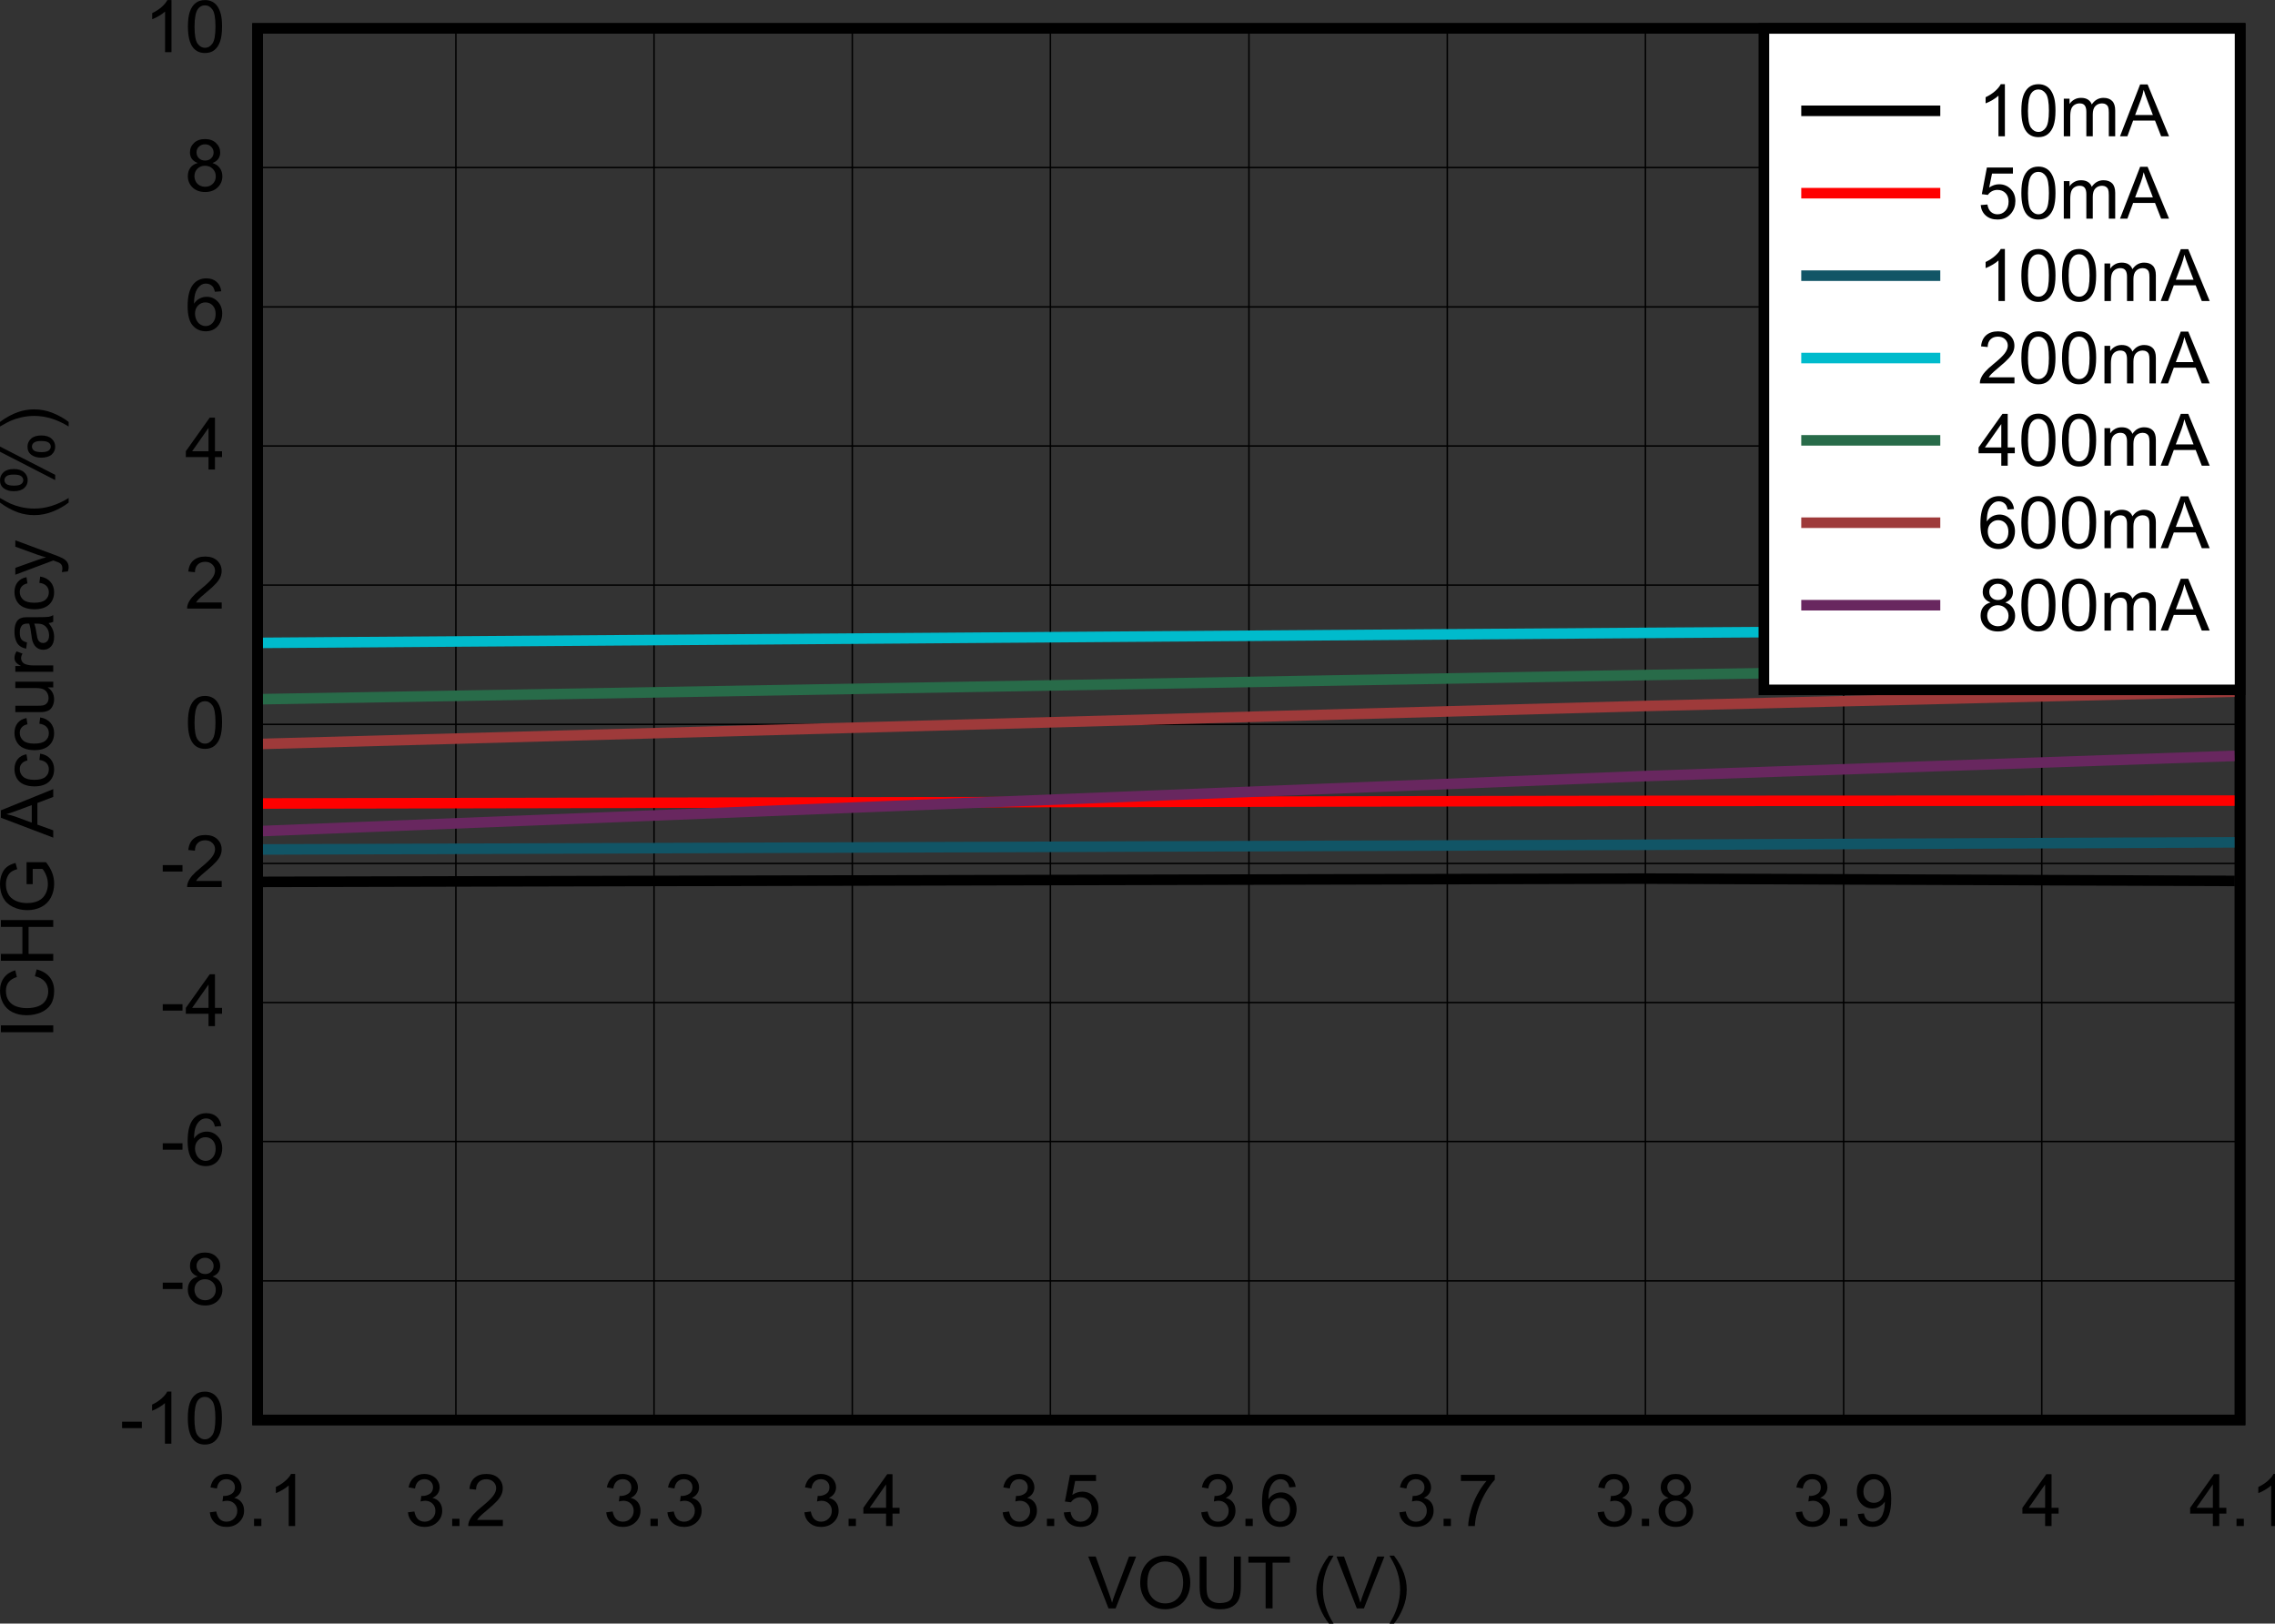
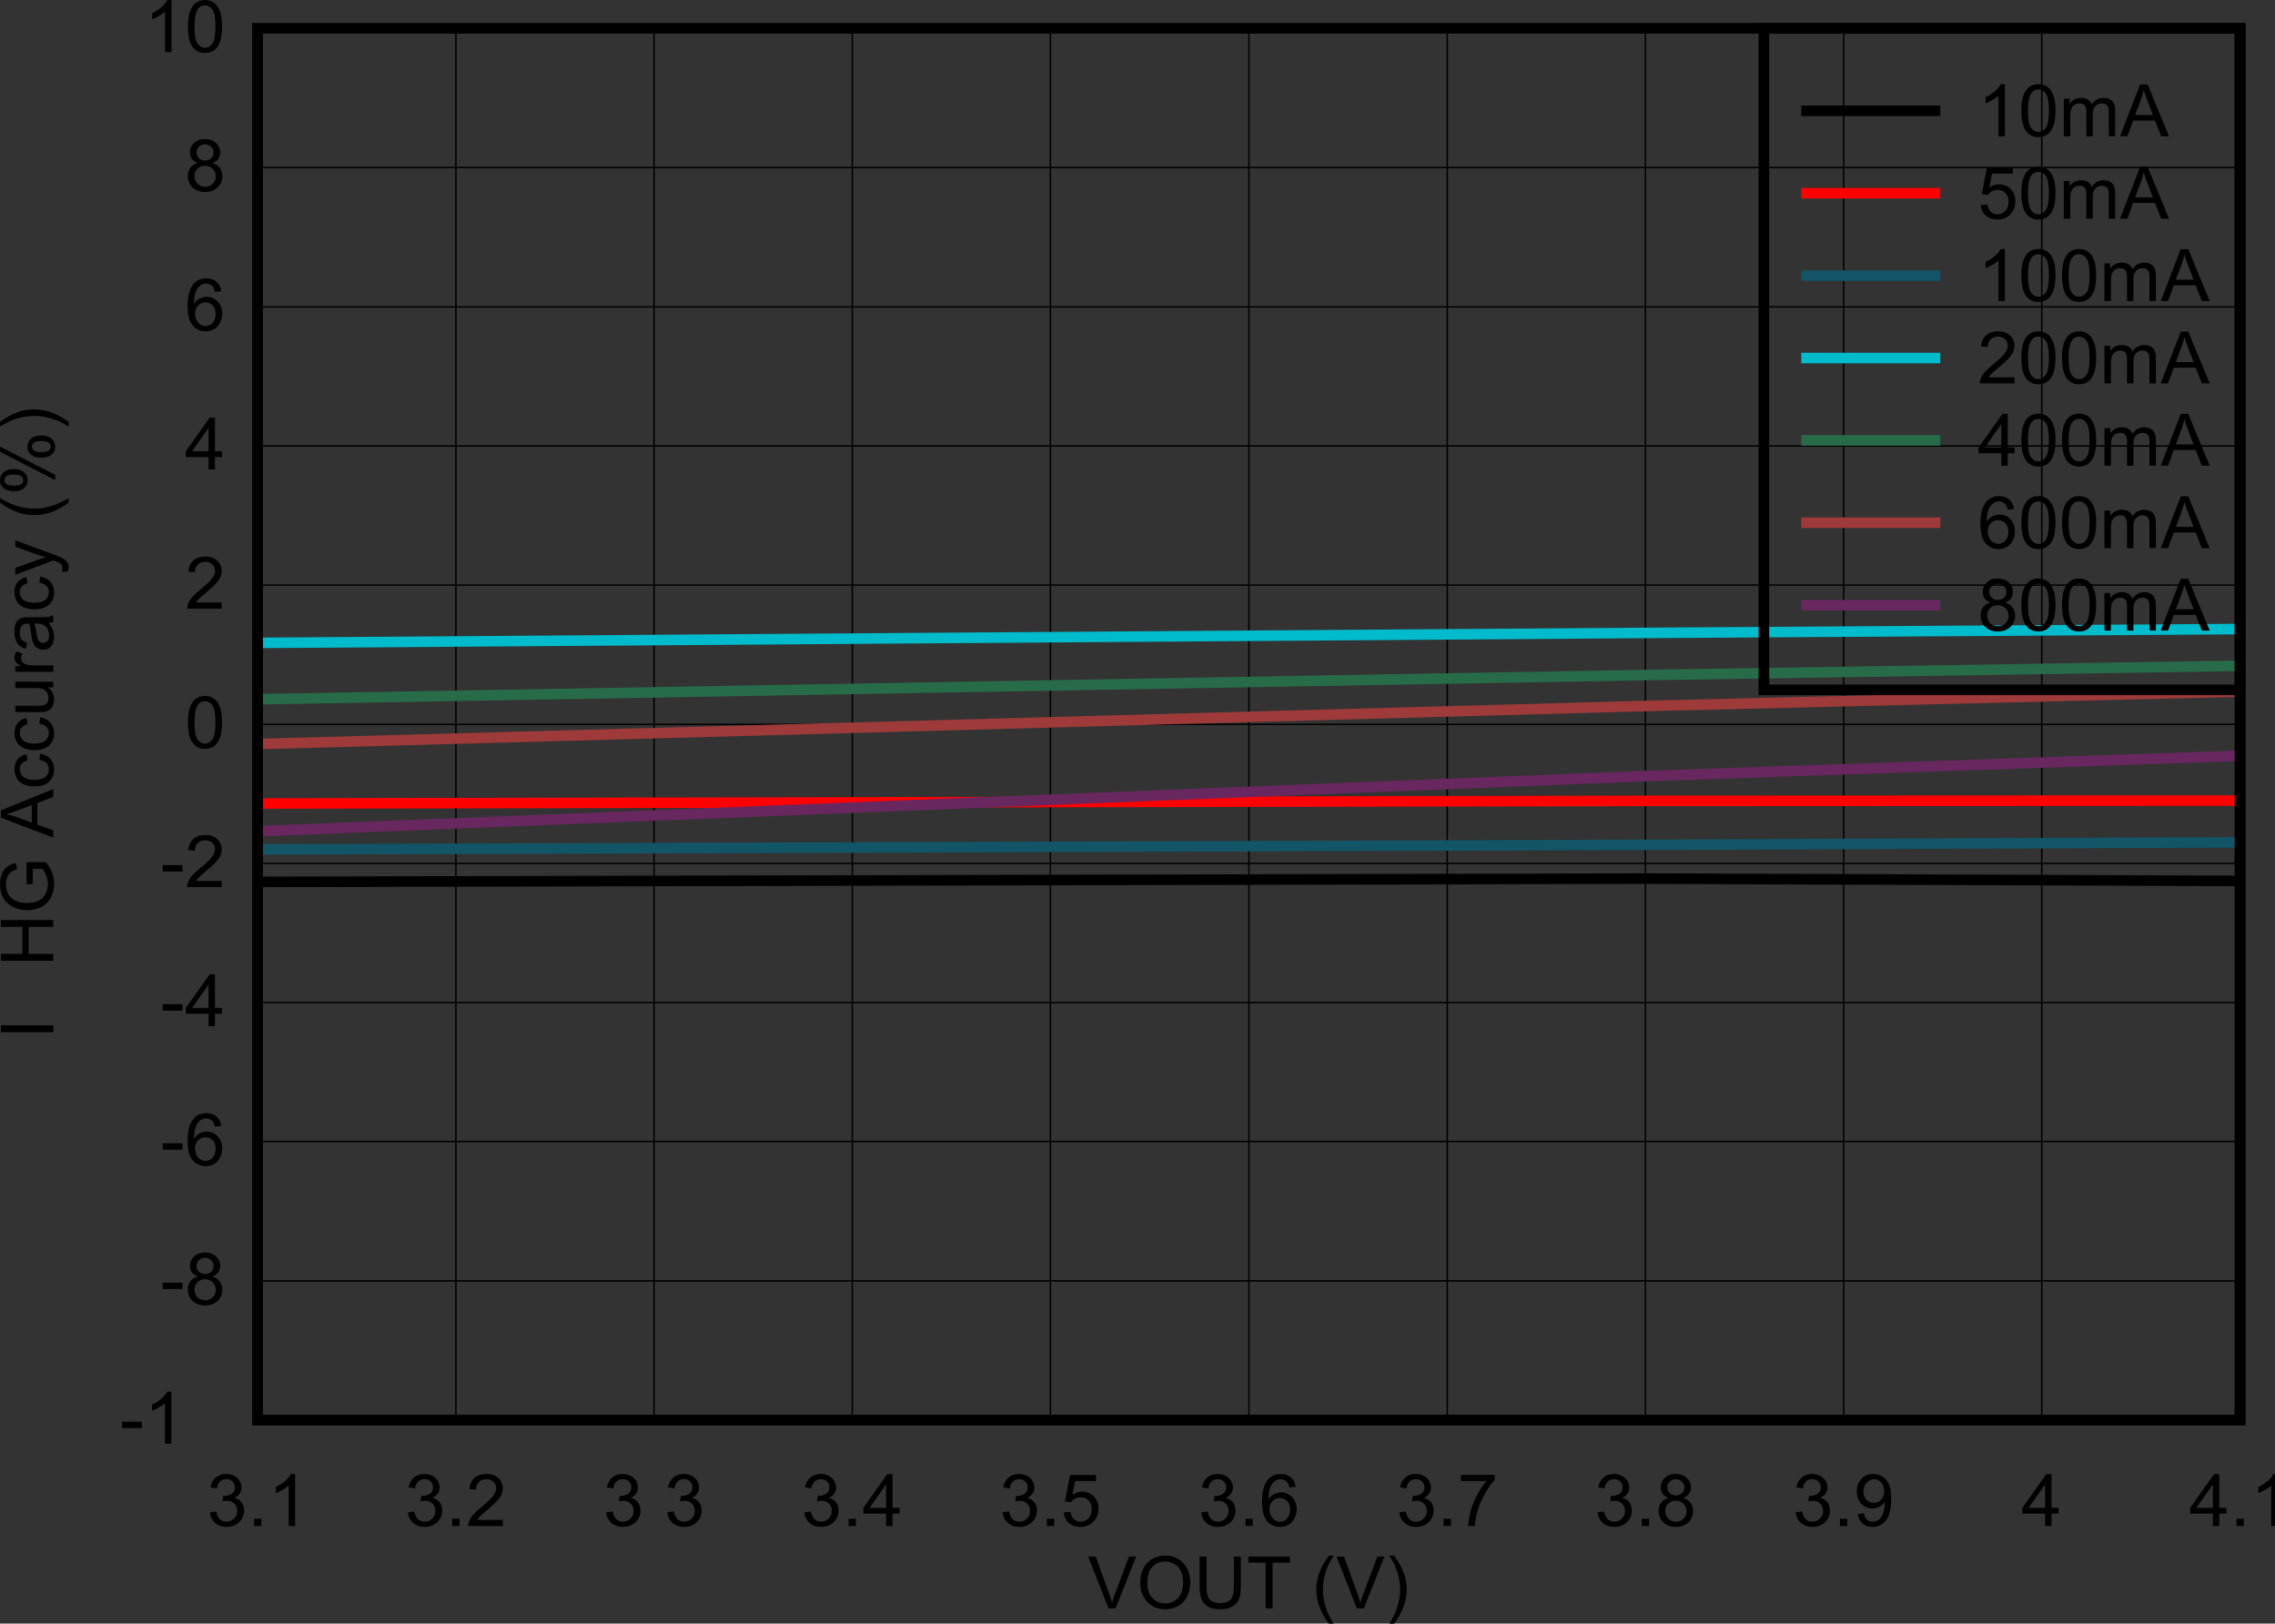
<svg xmlns="http://www.w3.org/2000/svg" xmlns:ns1="http://sodipodi.sourceforge.net/DTD/sodipodi-0.dtd" xmlns:ns2="http://www.inkscape.org/namespaces/inkscape" ns1:docname="D104_ichgacc_v_vout.pdf" viewBox="0 0 860.339 614.121" height="614.121" width="860.339" xml:space="preserve" id="svg2" version="1.1">
  <rect x="0" y="0" width="860.339" height="614.121" fill="#333333" stroke="none" />
  <defs id="defs6">
    <clipPath id="clipPath18" clipPathUnits="userSpaceOnUse">
      <path ns2:connector-curvature="0" id="path16" clip-rule="evenodd" d="m 50.4,63.495 h 681.59 v 494.51 H 50.4 Z" />
    </clipPath>
    <clipPath id="clipPath28" clipPathUnits="userSpaceOnUse">
      <path ns2:connector-curvature="0" id="path26" d="M 0,0 H 231.08 V 169.06 H 0 Z" />
    </clipPath>
  </defs>
  <ns1:namedview id="namedview4" ns2:window-height="480" ns2:window-width="640" ns2:pageshadow="2" ns2:pageopacity="0" guidetolerance="10" gridtolerance="10" objecttolerance="10" borderopacity="1" bordercolor="#666666" pagecolor="#ffffff" />
  <g transform="matrix(1.333,0,0,-1.333,-84.586,711.4)" ns2:label="D104_ichgacc_v_vout" ns2:groupmode="layer" id="g10">
    <g id="g12">
      <g clip-path="url(#clipPath18)" id="g14">
        <g transform="matrix(9.467,0,-4.7e-8,6.868,50.4,63.495)" id="g20">
          <g transform="scale(0.312,0.426)" id="g22">
            <g clip-path="url(#clipPath28)" id="g24">
              <g style="font-variant:normal;font-weight:normal;font-size:7.025px;font-family:Arial;-inkscape-font-specification:ArialMT;writing-mode:lr-tb;fill:#000000;fill-opacity:1;fill-rule:nonzero;stroke:none" id="text32" transform="matrix(1,0,0,-1,108.91,4.714)" aria-label="VOUT (V)">
                <path ns2:connector-curvature="0" id="path226" d="M 1.979,0 0.031,-5.029 h 0.72 l 1.307,3.653 q 0.158,0.439 0.264,0.823 0.117,-0.412 0.271,-0.823 L 3.952,-5.029 H 4.631 L 2.662,0 Z" />
                <path ns2:connector-curvature="0" id="path228" d="m 5.025,-2.449 q 0,-1.252 0.672,-1.959 0.672,-0.71 1.736,-0.71 0.696,0 1.255,0.333 0.559,0.333 0.851,0.93 0.295,0.593 0.295,1.348 0,0.765 -0.309,1.369 -0.309,0.604 -0.875,0.916 -0.566,0.309 -1.221,0.309 -0.71,0 -1.269,-0.343 Q 5.602,-0.6 5.314,-1.194 5.025,-1.787 5.025,-2.449 Z m 0.686,0.01 q 0,0.909 0.487,1.434 0.491,0.521 1.228,0.521 0.751,0 1.235,-0.528 0.487,-0.528 0.487,-1.499 0,-0.614 -0.209,-1.07 Q 8.734,-4.041 8.332,-4.291 7.934,-4.545 7.437,-4.545 q -0.707,0 -1.218,0.487 -0.508,0.484 -0.508,1.619 z" />
                <path ns2:connector-curvature="0" id="path230" d="m 14.022,-5.029 h 0.665 v 2.905 q 0,0.758 -0.172,1.204 -0.172,0.446 -0.621,0.727 -0.446,0.278 -1.173,0.278 -0.707,0 -1.156,-0.244 -0.449,-0.244 -0.641,-0.703 -0.192,-0.463 -0.192,-1.262 v -2.905 h 0.665 v 2.902 q 0,0.655 0.12,0.967 0.123,0.309 0.418,0.477 0.298,0.168 0.727,0.168 0.734,0 1.046,-0.333 0.312,-0.333 0.312,-1.28 z" />
                <path ns2:connector-curvature="0" id="path232" d="m 17.073,0 v -4.435 h -1.657 v -0.593 h 3.986 v 0.593 H 17.739 V 0 Z" />
                <path ns2:connector-curvature="0" id="path234" d="m 23.155,1.478 q -0.511,-0.645 -0.864,-1.509 -0.353,-0.864 -0.353,-1.791 0,-0.816 0.264,-1.564 0.309,-0.868 0.954,-1.729 h 0.443 q -0.415,0.714 -0.549,1.019 -0.209,0.473 -0.329,0.988 -0.148,0.641 -0.148,1.29 0,1.65 1.026,3.297 z" />
                <path ns2:connector-curvature="0" id="path236" d="m 25.83,0 -1.948,-5.029 h 0.72 l 1.307,3.653 q 0.158,0.439 0.264,0.823 0.117,-0.412 0.271,-0.823 l 1.358,-3.653 h 0.679 L 26.513,0 Z" />
                <path ns2:connector-curvature="0" id="path238" d="m 29.405,1.478 h -0.443 q 1.026,-1.647 1.026,-3.297 0,-0.645 -0.148,-1.28 -0.117,-0.515 -0.326,-0.988 -0.134,-0.309 -0.552,-1.029 h 0.443 q 0.645,0.861 0.954,1.729 0.264,0.748 0.264,1.564 0,0.926 -0.357,1.791 -0.353,0.864 -0.861,1.509 z" />
              </g>
              <g style="font-variant:normal;font-weight:normal;font-size:7.025px;font-family:Arial;-inkscape-font-specification:ArialMT;writing-mode:lr-tb;fill:#000000;fill-opacity:1;fill-rule:nonzero;stroke:none" id="text36" transform="matrix(-4.4e-8,1,1,4.4e-8,9.535,59.94)" aria-label="ICHG Accuracy (%)">
                <path ns2:connector-curvature="0" id="path241" d="M 0.655,0 V -5.029 H 1.321 V 0 Z" />
-                 <path ns2:connector-curvature="0" id="path243" d="m 6.083,-1.763 0.665,0.168 q -0.209,0.82 -0.755,1.252 -0.542,0.429 -1.328,0.429 -0.813,0 -1.324,-0.329 -0.508,-0.333 -0.775,-0.96 -0.264,-0.628 -0.264,-1.348 0,-0.786 0.298,-1.369 0.302,-0.587 0.854,-0.888 0.556,-0.305 1.221,-0.305 0.755,0 1.269,0.384 0.515,0.384 0.717,1.081 L 6.008,-3.495 Q 5.833,-4.044 5.5,-4.295 5.167,-4.545 4.663,-4.545 q -0.58,0 -0.971,0.278 -0.388,0.278 -0.545,0.748 -0.158,0.467 -0.158,0.964 0,0.641 0.185,1.122 0.189,0.477 0.583,0.714 0.394,0.237 0.854,0.237 0.559,0 0.947,-0.322 Q 5.946,-1.129 6.083,-1.763 Z" />
                <path ns2:connector-curvature="0" id="path245" d="m 7.588,0 v -5.029 h 0.665 v 2.065 h 2.614 v -2.065 h 0.665 V 0 H 10.867 V -2.37 H 8.253 V 0 Z" />
                <path ns2:connector-curvature="0" id="path247" d="m 15.014,-1.972 v -0.59 l 2.13,-0.003 v 1.866 q -0.491,0.391 -1.012,0.59 -0.521,0.196 -1.07,0.196 -0.741,0 -1.348,-0.316 -0.604,-0.319 -0.912,-0.919 -0.309,-0.6 -0.309,-1.341 0,-0.734 0.305,-1.369 0.309,-0.638 0.885,-0.947 0.576,-0.309 1.328,-0.309 0.545,0 0.985,0.178 0.443,0.175 0.693,0.491 0.25,0.316 0.381,0.823 l -0.6,0.165 q -0.113,-0.384 -0.281,-0.604 -0.168,-0.22 -0.48,-0.35 -0.312,-0.134 -0.693,-0.134 -0.456,0 -0.789,0.141 -0.333,0.137 -0.539,0.364 -0.202,0.226 -0.316,0.497 -0.192,0.467 -0.192,1.012 0,0.672 0.23,1.125 0.233,0.453 0.676,0.672 0.443,0.22 0.94,0.22 0.432,0 0.844,-0.165 0.412,-0.168 0.624,-0.357 v -0.936 z" />
                <path ns2:connector-curvature="0" id="path249" d="m 19.527,0 1.931,-5.029 h 0.717 L 24.233,0 H 23.475 L 22.889,-1.523 H 20.786 L 20.234,0 Z m 1.451,-2.065 h 1.705 l -0.525,-1.393 q -0.24,-0.635 -0.357,-1.043 -0.096,0.484 -0.271,0.96 z" />
                <path ns2:connector-curvature="0" id="path251" d="m 27.064,-1.334 0.607,0.079 q -0.099,0.628 -0.511,0.985 -0.408,0.353 -1.005,0.353 -0.748,0 -1.204,-0.487 -0.453,-0.491 -0.453,-1.403 0,-0.59 0.196,-1.033 0.196,-0.443 0.593,-0.662 0.401,-0.223 0.871,-0.223 0.593,0 0.971,0.302 0.377,0.298 0.484,0.851 l -0.6,0.093 q -0.086,-0.367 -0.305,-0.552 -0.216,-0.185 -0.525,-0.185 -0.467,0 -0.758,0.336 -0.292,0.333 -0.292,1.057 0,0.734 0.281,1.067 0.281,0.333 0.734,0.333 0.364,0 0.607,-0.223 0.244,-0.223 0.309,-0.686 z" />
                <path ns2:connector-curvature="0" id="path253" d="m 30.576,-1.334 0.607,0.079 q -0.099,0.628 -0.511,0.985 -0.408,0.353 -1.005,0.353 -0.748,0 -1.204,-0.487 -0.453,-0.491 -0.453,-1.403 0,-0.59 0.196,-1.033 0.196,-0.443 0.593,-0.662 0.401,-0.223 0.871,-0.223 0.593,0 0.971,0.302 0.377,0.298 0.484,0.851 l -0.6,0.093 q -0.086,-0.367 -0.305,-0.552 -0.216,-0.185 -0.525,-0.185 -0.467,0 -0.758,0.336 -0.292,0.333 -0.292,1.057 0,0.734 0.281,1.067 0.281,0.333 0.734,0.333 0.364,0 0.607,-0.223 0.244,-0.223 0.309,-0.686 z" />
                <path ns2:connector-curvature="0" id="path255" d="m 34.099,0 v -0.535 q -0.425,0.617 -1.156,0.617 -0.322,0 -0.604,-0.123 -0.278,-0.123 -0.415,-0.309 -0.134,-0.189 -0.189,-0.46 -0.038,-0.182 -0.038,-0.576 v -2.257 h 0.617 v 2.02 q 0,0.484 0.038,0.652 0.058,0.244 0.247,0.384 0.189,0.137 0.467,0.137 0.278,0 0.521,-0.141 0.244,-0.144 0.343,-0.388 0.103,-0.247 0.103,-0.714 v -1.952 h 0.617 V 0 Z" />
                <path ns2:connector-curvature="0" id="path257" d="m 35.611,0 v -3.643 h 0.556 v 0.552 q 0.213,-0.388 0.391,-0.511 0.182,-0.123 0.398,-0.123 0.312,0 0.635,0.199 l -0.213,0.573 q -0.226,-0.134 -0.453,-0.134 -0.202,0 -0.364,0.123 -0.161,0.12 -0.23,0.336 -0.103,0.329 -0.103,0.72 V 0 Z" />
                <path ns2:connector-curvature="0" id="path259" d="m 40.334,-0.449 q -0.343,0.292 -0.662,0.412 -0.316,0.12 -0.679,0.12 -0.6,0 -0.923,-0.292 -0.322,-0.295 -0.322,-0.751 0,-0.268 0.12,-0.487 0.123,-0.223 0.319,-0.357 0.199,-0.134 0.446,-0.202 0.182,-0.048 0.549,-0.093 0.748,-0.089 1.101,-0.213 0.003,-0.127 0.003,-0.161 0,-0.377 -0.175,-0.532 -0.237,-0.209 -0.703,-0.209 -0.436,0 -0.645,0.154 -0.206,0.151 -0.305,0.539 l -0.604,-0.082 q 0.082,-0.388 0.271,-0.624 0.189,-0.24 0.545,-0.367 0.357,-0.13 0.827,-0.13 0.467,0 0.758,0.11 0.292,0.11 0.429,0.278 0.137,0.165 0.192,0.418 0.031,0.158 0.031,0.569 v 0.823 q 0,0.861 0.038,1.091 Q 40.986,-0.209 41.103,0 h -0.645 q -0.096,-0.192 -0.123,-0.449 z m -0.051,-1.379 q -0.336,0.137 -1.009,0.233 -0.381,0.055 -0.539,0.123 -0.158,0.069 -0.244,0.202 -0.086,0.13 -0.086,0.292 0,0.247 0.185,0.412 0.189,0.165 0.549,0.165 0.357,0 0.635,-0.154 0.278,-0.158 0.408,-0.429 0.099,-0.209 0.099,-0.617 z" />
                <path ns2:connector-curvature="0" id="path261" d="m 44.24,-1.334 0.607,0.079 q -0.099,0.628 -0.511,0.985 -0.408,0.353 -1.005,0.353 -0.748,0 -1.204,-0.487 -0.453,-0.491 -0.453,-1.403 0,-0.59 0.196,-1.033 0.196,-0.443 0.593,-0.662 0.401,-0.223 0.871,-0.223 0.593,0 0.971,0.302 0.377,0.298 0.484,0.851 l -0.6,0.093 q -0.086,-0.367 -0.305,-0.552 -0.216,-0.185 -0.525,-0.185 -0.467,0 -0.758,0.336 -0.292,0.333 -0.292,1.057 0,0.734 0.281,1.067 0.281,0.333 0.734,0.333 0.364,0 0.607,-0.223 0.244,-0.223 0.309,-0.686 z" />
                <path ns2:connector-curvature="0" id="path263" d="m 45.348,1.403 -0.069,-0.58 q 0.202,0.055 0.353,0.055 0.206,0 0.329,-0.069 0.123,-0.069 0.202,-0.192 0.058,-0.093 0.189,-0.46 0.017,-0.051 0.055,-0.151 l -1.382,-3.65 h 0.665 l 0.758,2.11 q 0.148,0.401 0.264,0.844 0.106,-0.425 0.254,-0.83 l 0.779,-2.123 h 0.617 l -1.386,3.705 q -0.223,0.6 -0.346,0.827 -0.165,0.305 -0.377,0.446 -0.213,0.144 -0.508,0.144 -0.178,0 -0.398,-0.075 z" />
                <path ns2:connector-curvature="0" id="path265" d="m 52.022,1.478 q -0.511,-0.645 -0.864,-1.509 -0.353,-0.864 -0.353,-1.791 0,-0.816 0.264,-1.564 0.309,-0.868 0.954,-1.729 h 0.443 q -0.415,0.714 -0.549,1.019 -0.209,0.473 -0.329,0.988 -0.148,0.641 -0.148,1.29 0,1.65 1.026,3.297 z" />
                <path ns2:connector-curvature="0" id="path267" d="m 53.126,-3.821 q 0,-0.539 0.271,-0.916 0.271,-0.377 0.786,-0.377 0.473,0 0.782,0.34 0.312,0.336 0.312,0.991 0,0.638 -0.316,0.985 -0.312,0.343 -0.772,0.343 -0.456,0 -0.762,-0.34 -0.302,-0.34 -0.302,-1.026 z m 1.074,-0.868 q -0.23,0 -0.384,0.199 -0.151,0.199 -0.151,0.731 0,0.484 0.154,0.683 0.154,0.196 0.381,0.196 0.233,0 0.384,-0.199 0.154,-0.199 0.154,-0.727 0,-0.487 -0.154,-0.683 -0.154,-0.199 -0.384,-0.199 z m 0.003,4.874 2.751,-5.3 h 0.501 l -2.741,5.3 z m 2.175,-1.365 q 0,-0.542 0.271,-0.916 0.271,-0.377 0.789,-0.377 0.473,0 0.782,0.34 0.312,0.336 0.312,0.991 0,0.638 -0.316,0.985 -0.312,0.343 -0.775,0.343 -0.456,0 -0.762,-0.34 -0.302,-0.343 -0.302,-1.026 z m 1.077,-0.868 q -0.233,0 -0.388,0.199 -0.151,0.199 -0.151,0.731 0,0.48 0.154,0.679 0.154,0.199 0.381,0.199 0.237,0 0.388,-0.199 0.154,-0.199 0.154,-0.727 0,-0.487 -0.154,-0.683 -0.154,-0.199 -0.384,-0.199 z" />
                <path ns2:connector-curvature="0" id="path269" d="m 59.845,1.478 h -0.443 q 1.026,-1.647 1.026,-3.297 0,-0.645 -0.148,-1.28 -0.117,-0.515 -0.326,-0.988 -0.134,-0.309 -0.552,-1.029 h 0.443 q 0.645,0.861 0.954,1.729 0.264,0.748 0.264,1.564 0,0.926 -0.357,1.791 -0.353,0.864 -0.861,1.509 z" />
              </g>
              <path ns2:connector-curvature="0" id="path38" style="fill:none;stroke:#000000;stroke-width:1.023;stroke-linecap:round;stroke-linejoin:miter;stroke-miterlimit:10;stroke-dasharray:none;stroke-opacity:1" d="m 29.164,22.99 h 190.41 V 157.95 H 29.164 Z" />
              <g style="font-variant:normal;font-weight:normal;font-size:7.025px;font-family:Arial;-inkscape-font-specification:ArialMT;writing-mode:lr-tb;fill:#000000;fill-opacity:1;fill-rule:nonzero;stroke:none" id="text42" transform="matrix(1,0,0,-1,24.277,12.702)" aria-label="3.1">
                <path ns2:connector-curvature="0" id="path272" d="m 0.295,-1.328 0.617,-0.082 q 0.106,0.525 0.36,0.758 0.257,0.23 0.624,0.23 0.436,0 0.734,-0.302 0.302,-0.302 0.302,-0.748 0,-0.425 -0.278,-0.7 -0.278,-0.278 -0.707,-0.278 -0.175,0 -0.436,0.069 l 0.069,-0.542 q 0.062,0.007 0.099,0.007 0.394,0 0.71,-0.206 0.316,-0.206 0.316,-0.635 0,-0.34 -0.23,-0.563 -0.23,-0.223 -0.593,-0.223 -0.36,0 -0.6,0.226 -0.24,0.226 -0.309,0.679 l -0.617,-0.11 q 0.113,-0.621 0.515,-0.96 0.401,-0.343 0.998,-0.343 0.412,0 0.758,0.178 0.346,0.175 0.528,0.48 0.185,0.305 0.185,0.648 0,0.326 -0.175,0.593 -0.175,0.268 -0.518,0.425 0.446,0.103 0.693,0.429 0.247,0.322 0.247,0.81 0,0.659 -0.48,1.118 -0.48,0.456 -1.214,0.456 -0.662,0 -1.101,-0.394 Q 0.357,-0.7 0.295,-1.328 Z" />
                <path ns2:connector-curvature="0" id="path274" d="M 4.544,0 V -0.703 H 5.247 V 0 Z" />
                <path ns2:connector-curvature="0" id="path276" d="m 8.49,0 h -0.617 v -3.935 q -0.223,0.213 -0.587,0.425 -0.36,0.213 -0.648,0.319 v -0.597 q 0.518,-0.244 0.906,-0.59 0.388,-0.346 0.549,-0.672 h 0.398 z" />
              </g>
              <path ns2:connector-curvature="0" id="path44" style="fill:none;stroke:#000000;stroke-width:0.14;stroke-linecap:butt;stroke-linejoin:round;stroke-miterlimit:10;stroke-dasharray:none;stroke-opacity:1" d="M 48.208,157.95 V 22.951" />
              <g style="font-variant:normal;font-weight:normal;font-size:7.025px;font-family:Arial;-inkscape-font-specification:ArialMT;writing-mode:lr-tb;fill:#000000;fill-opacity:1;fill-rule:nonzero;stroke:none" id="text48" transform="matrix(1,0,0,-1,43.307,12.702)" aria-label="3.2">
                <path ns2:connector-curvature="0" id="path279" d="m 0.295,-1.328 0.617,-0.082 q 0.106,0.525 0.36,0.758 0.257,0.23 0.624,0.23 0.436,0 0.734,-0.302 0.302,-0.302 0.302,-0.748 0,-0.425 -0.278,-0.7 -0.278,-0.278 -0.707,-0.278 -0.175,0 -0.436,0.069 l 0.069,-0.542 q 0.062,0.007 0.099,0.007 0.394,0 0.71,-0.206 0.316,-0.206 0.316,-0.635 0,-0.34 -0.23,-0.563 -0.23,-0.223 -0.593,-0.223 -0.36,0 -0.6,0.226 -0.24,0.226 -0.309,0.679 l -0.617,-0.11 q 0.113,-0.621 0.515,-0.96 0.401,-0.343 0.998,-0.343 0.412,0 0.758,0.178 0.346,0.175 0.528,0.48 0.185,0.305 0.185,0.648 0,0.326 -0.175,0.593 -0.175,0.268 -0.518,0.425 0.446,0.103 0.693,0.429 0.247,0.322 0.247,0.81 0,0.659 -0.48,1.118 -0.48,0.456 -1.214,0.456 -0.662,0 -1.101,-0.394 Q 0.357,-0.7 0.295,-1.328 Z" />
                <path ns2:connector-curvature="0" id="path281" d="M 4.544,0 V -0.703 H 5.247 V 0 Z" />
                <path ns2:connector-curvature="0" id="path283" d="M 9.41,-0.593 V 0 H 6.086 q -0.007,-0.223 0.072,-0.429 0.127,-0.34 0.405,-0.669 0.281,-0.329 0.81,-0.762 0.82,-0.672 1.108,-1.063 0.288,-0.394 0.288,-0.744 0,-0.367 -0.264,-0.617 -0.261,-0.254 -0.683,-0.254 -0.446,0 -0.714,0.268 -0.268,0.268 -0.271,0.741 L 6.202,-3.595 q 0.065,-0.71 0.491,-1.081 0.425,-0.374 1.142,-0.374 0.724,0 1.146,0.401 0.422,0.401 0.422,0.995 0,0.302 -0.123,0.593 -0.123,0.292 -0.412,0.614 -0.285,0.322 -0.95,0.885 -0.556,0.467 -0.714,0.635 -0.158,0.165 -0.261,0.333 z" />
              </g>
              <path ns2:connector-curvature="0" id="path50" style="fill:none;stroke:#000000;stroke-width:0.14;stroke-linecap:butt;stroke-linejoin:round;stroke-miterlimit:10;stroke-dasharray:none;stroke-opacity:1" d="M 67.239,157.95 V 22.951" />
              <g style="font-variant:normal;font-weight:normal;font-size:7.025px;font-family:Arial;-inkscape-font-specification:ArialMT;writing-mode:lr-tb;fill:#000000;fill-opacity:1;fill-rule:nonzero;stroke:none" id="text54" transform="matrix(1,0,0,-1,62.352,12.702)" aria-label="3.3">
                <path ns2:connector-curvature="0" id="path286" d="m 0.295,-1.328 0.617,-0.082 q 0.106,0.525 0.36,0.758 0.257,0.23 0.624,0.23 0.436,0 0.734,-0.302 0.302,-0.302 0.302,-0.748 0,-0.425 -0.278,-0.7 -0.278,-0.278 -0.707,-0.278 -0.175,0 -0.436,0.069 l 0.069,-0.542 q 0.062,0.007 0.099,0.007 0.394,0 0.71,-0.206 0.316,-0.206 0.316,-0.635 0,-0.34 -0.23,-0.563 -0.23,-0.223 -0.593,-0.223 -0.36,0 -0.6,0.226 -0.24,0.226 -0.309,0.679 l -0.617,-0.11 q 0.113,-0.621 0.515,-0.96 0.401,-0.343 0.998,-0.343 0.412,0 0.758,0.178 0.346,0.175 0.528,0.48 0.185,0.305 0.185,0.648 0,0.326 -0.175,0.593 -0.175,0.268 -0.518,0.425 0.446,0.103 0.693,0.429 0.247,0.322 0.247,0.81 0,0.659 -0.48,1.118 -0.48,0.456 -1.214,0.456 -0.662,0 -1.101,-0.394 Q 0.357,-0.7 0.295,-1.328 Z" />
-                 <path ns2:connector-curvature="0" id="path288" d="M 4.544,0 V -0.703 H 5.247 V 0 Z" />
                <path ns2:connector-curvature="0" id="path290" d="m 6.168,-1.328 0.617,-0.082 q 0.106,0.525 0.36,0.758 0.257,0.23 0.624,0.23 0.436,0 0.734,-0.302 0.302,-0.302 0.302,-0.748 0,-0.425 -0.278,-0.7 -0.278,-0.278 -0.707,-0.278 -0.175,0 -0.436,0.069 l 0.069,-0.542 q 0.062,0.007 0.099,0.007 0.394,0 0.71,-0.206 0.316,-0.206 0.316,-0.635 0,-0.34 -0.23,-0.563 -0.23,-0.223 -0.593,-0.223 -0.36,0 -0.6,0.226 -0.24,0.226 -0.309,0.679 l -0.617,-0.11 q 0.113,-0.621 0.515,-0.96 0.401,-0.343 0.998,-0.343 0.412,0 0.758,0.178 0.346,0.175 0.528,0.48 0.185,0.305 0.185,0.648 0,0.326 -0.175,0.593 -0.175,0.268 -0.518,0.425 0.446,0.103 0.693,0.429 0.247,0.322 0.247,0.81 0,0.659 -0.48,1.118 -0.48,0.456 -1.214,0.456 -0.662,0 -1.101,-0.394 -0.436,-0.394 -0.497,-1.022 z" />
              </g>
              <path ns2:connector-curvature="0" id="path56" style="fill:none;stroke:#000000;stroke-width:0.14;stroke-linecap:butt;stroke-linejoin:round;stroke-miterlimit:10;stroke-dasharray:none;stroke-opacity:1" d="M 86.283,157.95 V 22.951" />
              <g style="font-variant:normal;font-weight:normal;font-size:7.025px;font-family:Arial;-inkscape-font-specification:ArialMT;writing-mode:lr-tb;fill:#000000;fill-opacity:1;fill-rule:nonzero;stroke:none" id="text60" transform="matrix(1,0,0,-1,81.382,12.702)" aria-label="3.4">
                <path ns2:connector-curvature="0" id="path293" d="m 0.295,-1.328 0.617,-0.082 q 0.106,0.525 0.36,0.758 0.257,0.23 0.624,0.23 0.436,0 0.734,-0.302 0.302,-0.302 0.302,-0.748 0,-0.425 -0.278,-0.7 -0.278,-0.278 -0.707,-0.278 -0.175,0 -0.436,0.069 l 0.069,-0.542 q 0.062,0.007 0.099,0.007 0.394,0 0.71,-0.206 0.316,-0.206 0.316,-0.635 0,-0.34 -0.23,-0.563 -0.23,-0.223 -0.593,-0.223 -0.36,0 -0.6,0.226 -0.24,0.226 -0.309,0.679 l -0.617,-0.11 q 0.113,-0.621 0.515,-0.96 0.401,-0.343 0.998,-0.343 0.412,0 0.758,0.178 0.346,0.175 0.528,0.48 0.185,0.305 0.185,0.648 0,0.326 -0.175,0.593 -0.175,0.268 -0.518,0.425 0.446,0.103 0.693,0.429 0.247,0.322 0.247,0.81 0,0.659 -0.48,1.118 -0.48,0.456 -1.214,0.456 -0.662,0 -1.101,-0.394 Q 0.357,-0.7 0.295,-1.328 Z" />
                <path ns2:connector-curvature="0" id="path295" d="M 4.544,0 V -0.703 H 5.247 V 0 Z" />
                <path ns2:connector-curvature="0" id="path297" d="m 8.144,0 v -1.204 h -2.182 v -0.566 l 2.295,-3.259 h 0.504 v 3.259 H 9.441 v 0.566 H 8.761 V 0 Z m 0,-1.77 v -2.267 l -1.575,2.267 z" />
              </g>
              <path ns2:connector-curvature="0" id="path62" style="fill:none;stroke:#000000;stroke-width:0.14;stroke-linecap:butt;stroke-linejoin:round;stroke-miterlimit:10;stroke-dasharray:none;stroke-opacity:1" d="M 105.31,157.95 V 22.951" />
              <g style="font-variant:normal;font-weight:normal;font-size:7.025px;font-family:Arial;-inkscape-font-specification:ArialMT;writing-mode:lr-tb;fill:#000000;fill-opacity:1;fill-rule:nonzero;stroke:none" id="text66" transform="matrix(1,0,0,-1,100.43,12.702)" aria-label="3.5">
                <path ns2:connector-curvature="0" id="path300" d="m 0.295,-1.328 0.617,-0.082 q 0.106,0.525 0.36,0.758 0.257,0.23 0.624,0.23 0.436,0 0.734,-0.302 0.302,-0.302 0.302,-0.748 0,-0.425 -0.278,-0.7 -0.278,-0.278 -0.707,-0.278 -0.175,0 -0.436,0.069 l 0.069,-0.542 q 0.062,0.007 0.099,0.007 0.394,0 0.71,-0.206 0.316,-0.206 0.316,-0.635 0,-0.34 -0.23,-0.563 -0.23,-0.223 -0.593,-0.223 -0.36,0 -0.6,0.226 -0.24,0.226 -0.309,0.679 l -0.617,-0.11 q 0.113,-0.621 0.515,-0.96 0.401,-0.343 0.998,-0.343 0.412,0 0.758,0.178 0.346,0.175 0.528,0.48 0.185,0.305 0.185,0.648 0,0.326 -0.175,0.593 -0.175,0.268 -0.518,0.425 0.446,0.103 0.693,0.429 0.247,0.322 0.247,0.81 0,0.659 -0.48,1.118 -0.48,0.456 -1.214,0.456 -0.662,0 -1.101,-0.394 Q 0.357,-0.7 0.295,-1.328 Z" />
                <path ns2:connector-curvature="0" id="path302" d="M 4.544,0 V -0.703 H 5.247 V 0 Z" />
                <path ns2:connector-curvature="0" id="path304" d="m 6.165,-1.317 0.648,-0.055 q 0.072,0.473 0.333,0.714 0.264,0.237 0.635,0.237 0.446,0 0.755,-0.336 0.309,-0.336 0.309,-0.892 0,-0.528 -0.298,-0.834 Q 8.25,-2.789 7.77,-2.789 q -0.298,0 -0.539,0.137 -0.24,0.134 -0.377,0.35 L 6.274,-2.377 6.762,-4.96 h 2.501 v 0.59 H 7.256 l -0.271,1.352 q 0.453,-0.316 0.95,-0.316 0.659,0 1.111,0.456 0.453,0.456 0.453,1.173 0,0.683 -0.398,1.18 -0.484,0.611 -1.321,0.611 -0.686,0 -1.122,-0.384 Q 6.226,-0.683 6.165,-1.317 Z" />
              </g>
              <path ns2:connector-curvature="0" id="path68" style="fill:none;stroke:#000000;stroke-width:0.14;stroke-linecap:butt;stroke-linejoin:round;stroke-miterlimit:10;stroke-dasharray:none;stroke-opacity:1" d="M 124.38,157.95 V 22.951" />
              <g style="font-variant:normal;font-weight:normal;font-size:7.025px;font-family:Arial;-inkscape-font-specification:ArialMT;writing-mode:lr-tb;fill:#000000;fill-opacity:1;fill-rule:nonzero;stroke:none" id="text72" transform="matrix(1,0,0,-1,119.5,12.702)" aria-label="3.6">
                <path ns2:connector-curvature="0" id="path307" d="m 0.295,-1.328 0.617,-0.082 q 0.106,0.525 0.36,0.758 0.257,0.23 0.624,0.23 0.436,0 0.734,-0.302 0.302,-0.302 0.302,-0.748 0,-0.425 -0.278,-0.7 -0.278,-0.278 -0.707,-0.278 -0.175,0 -0.436,0.069 l 0.069,-0.542 q 0.062,0.007 0.099,0.007 0.394,0 0.71,-0.206 0.316,-0.206 0.316,-0.635 0,-0.34 -0.23,-0.563 -0.23,-0.223 -0.593,-0.223 -0.36,0 -0.6,0.226 -0.24,0.226 -0.309,0.679 l -0.617,-0.11 q 0.113,-0.621 0.515,-0.96 0.401,-0.343 0.998,-0.343 0.412,0 0.758,0.178 0.346,0.175 0.528,0.48 0.185,0.305 0.185,0.648 0,0.326 -0.175,0.593 -0.175,0.268 -0.518,0.425 0.446,0.103 0.693,0.429 0.247,0.322 0.247,0.81 0,0.659 -0.48,1.118 -0.48,0.456 -1.214,0.456 -0.662,0 -1.101,-0.394 Q 0.357,-0.7 0.295,-1.328 Z" />
                <path ns2:connector-curvature="0" id="path309" d="M 4.544,0 V -0.703 H 5.247 V 0 Z" />
                <path ns2:connector-curvature="0" id="path311" d="m 9.369,-3.797 -0.614,0.048 q -0.082,-0.364 -0.233,-0.528 -0.25,-0.264 -0.617,-0.264 -0.295,0 -0.518,0.165 -0.292,0.213 -0.46,0.621 -0.168,0.408 -0.175,1.163 0.223,-0.34 0.545,-0.504 0.322,-0.165 0.676,-0.165 0.617,0 1.05,0.456 0.436,0.453 0.436,1.173 0,0.473 -0.206,0.882 -0.202,0.405 -0.559,0.621 -0.357,0.216 -0.81,0.216 -0.772,0 -1.259,-0.566 -0.487,-0.569 -0.487,-1.873 0,-1.458 0.539,-2.12 0.47,-0.576 1.266,-0.576 0.593,0 0.971,0.333 0.381,0.333 0.456,0.919 z m -2.521,2.168 q 0,0.319 0.134,0.611 0.137,0.292 0.381,0.446 0.244,0.151 0.511,0.151 0.391,0 0.672,-0.316 0.281,-0.316 0.281,-0.858 0,-0.521 -0.278,-0.82 -0.278,-0.302 -0.7,-0.302 -0.418,0 -0.71,0.302 -0.292,0.298 -0.292,0.786 z" />
              </g>
              <path ns2:connector-curvature="0" id="path74" style="fill:none;stroke:#000000;stroke-width:0.14;stroke-linecap:butt;stroke-linejoin:round;stroke-miterlimit:10;stroke-dasharray:none;stroke-opacity:1" d="M 143.43,157.95 V 22.951" />
              <g style="font-variant:normal;font-weight:normal;font-size:7.025px;font-family:Arial;-inkscape-font-specification:ArialMT;writing-mode:lr-tb;fill:#000000;fill-opacity:1;fill-rule:nonzero;stroke:none" id="text78" transform="matrix(1,0,0,-1,138.53,12.702)" aria-label="3.7">
                <path ns2:connector-curvature="0" id="path314" d="m 0.295,-1.328 0.617,-0.082 q 0.106,0.525 0.36,0.758 0.257,0.23 0.624,0.23 0.436,0 0.734,-0.302 0.302,-0.302 0.302,-0.748 0,-0.425 -0.278,-0.7 -0.278,-0.278 -0.707,-0.278 -0.175,0 -0.436,0.069 l 0.069,-0.542 q 0.062,0.007 0.099,0.007 0.394,0 0.71,-0.206 0.316,-0.206 0.316,-0.635 0,-0.34 -0.23,-0.563 -0.23,-0.223 -0.593,-0.223 -0.36,0 -0.6,0.226 -0.24,0.226 -0.309,0.679 l -0.617,-0.11 q 0.113,-0.621 0.515,-0.96 0.401,-0.343 0.998,-0.343 0.412,0 0.758,0.178 0.346,0.175 0.528,0.48 0.185,0.305 0.185,0.648 0,0.326 -0.175,0.593 -0.175,0.268 -0.518,0.425 0.446,0.103 0.693,0.429 0.247,0.322 0.247,0.81 0,0.659 -0.48,1.118 -0.48,0.456 -1.214,0.456 -0.662,0 -1.101,-0.394 Q 0.357,-0.7 0.295,-1.328 Z" />
                <path ns2:connector-curvature="0" id="path316" d="M 4.544,0 V -0.703 H 5.247 V 0 Z" />
                <path ns2:connector-curvature="0" id="path318" d="m 6.206,-4.37 v -0.593 h 3.255 v 0.48 Q 8.981,-3.972 8.508,-3.125 8.038,-2.278 7.78,-1.382 7.595,-0.751 7.544,0 H 6.909 Q 6.919,-0.593 7.142,-1.434 7.365,-2.274 7.78,-3.053 8.199,-3.835 8.669,-4.37 Z" />
              </g>
              <path ns2:connector-curvature="0" id="path80" style="fill:none;stroke:#000000;stroke-width:0.14;stroke-linecap:butt;stroke-linejoin:round;stroke-miterlimit:10;stroke-dasharray:none;stroke-opacity:1" d="M 162.46,157.95 V 22.951" />
              <g style="font-variant:normal;font-weight:normal;font-size:7.025px;font-family:Arial;-inkscape-font-specification:ArialMT;writing-mode:lr-tb;fill:#000000;fill-opacity:1;fill-rule:nonzero;stroke:none" id="text84" transform="matrix(1,0,0,-1,157.57,12.702)" aria-label="3.8">
                <path ns2:connector-curvature="0" id="path321" d="m 0.295,-1.328 0.617,-0.082 q 0.106,0.525 0.36,0.758 0.257,0.23 0.624,0.23 0.436,0 0.734,-0.302 0.302,-0.302 0.302,-0.748 0,-0.425 -0.278,-0.7 -0.278,-0.278 -0.707,-0.278 -0.175,0 -0.436,0.069 l 0.069,-0.542 q 0.062,0.007 0.099,0.007 0.394,0 0.71,-0.206 0.316,-0.206 0.316,-0.635 0,-0.34 -0.23,-0.563 -0.23,-0.223 -0.593,-0.223 -0.36,0 -0.6,0.226 -0.24,0.226 -0.309,0.679 l -0.617,-0.11 q 0.113,-0.621 0.515,-0.96 0.401,-0.343 0.998,-0.343 0.412,0 0.758,0.178 0.346,0.175 0.528,0.48 0.185,0.305 0.185,0.648 0,0.326 -0.175,0.593 -0.175,0.268 -0.518,0.425 0.446,0.103 0.693,0.429 0.247,0.322 0.247,0.81 0,0.659 -0.48,1.118 -0.48,0.456 -1.214,0.456 -0.662,0 -1.101,-0.394 Q 0.357,-0.7 0.295,-1.328 Z" />
                <path ns2:connector-curvature="0" id="path323" d="M 4.544,0 V -0.703 H 5.247 V 0 Z" />
                <path ns2:connector-curvature="0" id="path325" d="M 7.115,-2.727 Q 6.731,-2.868 6.545,-3.128 6.36,-3.389 6.36,-3.753 q 0,-0.549 0.394,-0.923 0.394,-0.374 1.05,-0.374 0.659,0 1.06,0.384 0.401,0.381 0.401,0.93 0,0.35 -0.185,0.611 -0.182,0.257 -0.556,0.398 0.463,0.151 0.703,0.487 0.244,0.336 0.244,0.803 0,0.645 -0.456,1.084 -0.456,0.439 -1.201,0.439 -0.744,0 -1.201,-0.439 -0.456,-0.443 -0.456,-1.101 0,-0.491 0.247,-0.82 0.25,-0.333 0.71,-0.453 z M 6.991,-3.773 q 0,0.357 0.23,0.583 0.23,0.226 0.597,0.226 0.357,0 0.583,-0.223 0.23,-0.226 0.23,-0.552 0,-0.34 -0.237,-0.569 -0.233,-0.233 -0.583,-0.233 -0.353,0 -0.587,0.226 -0.233,0.226 -0.233,0.542 z m -0.199,2.322 q 0,0.264 0.123,0.511 0.127,0.247 0.374,0.384 0.247,0.134 0.532,0.134 0.443,0 0.731,-0.285 0.288,-0.285 0.288,-0.724 0,-0.446 -0.298,-0.738 -0.295,-0.292 -0.741,-0.292 -0.436,0 -0.724,0.288 -0.285,0.288 -0.285,0.72 z" />
              </g>
              <path ns2:connector-curvature="0" id="path86" style="fill:none;stroke:#000000;stroke-width:0.14;stroke-linecap:butt;stroke-linejoin:round;stroke-miterlimit:10;stroke-dasharray:none;stroke-opacity:1" d="M 181.5,157.95 V 22.951" />
              <g style="font-variant:normal;font-weight:normal;font-size:7.025px;font-family:Arial;-inkscape-font-specification:ArialMT;writing-mode:lr-tb;fill:#000000;fill-opacity:1;fill-rule:nonzero;stroke:none" id="text90" transform="matrix(1,0,0,-1,176.6,12.702)" aria-label="3.9">
                <path ns2:connector-curvature="0" id="path328" d="m 0.295,-1.328 0.617,-0.082 q 0.106,0.525 0.36,0.758 0.257,0.23 0.624,0.23 0.436,0 0.734,-0.302 0.302,-0.302 0.302,-0.748 0,-0.425 -0.278,-0.7 -0.278,-0.278 -0.707,-0.278 -0.175,0 -0.436,0.069 l 0.069,-0.542 q 0.062,0.007 0.099,0.007 0.394,0 0.71,-0.206 0.316,-0.206 0.316,-0.635 0,-0.34 -0.23,-0.563 -0.23,-0.223 -0.593,-0.223 -0.36,0 -0.6,0.226 -0.24,0.226 -0.309,0.679 l -0.617,-0.11 q 0.113,-0.621 0.515,-0.96 0.401,-0.343 0.998,-0.343 0.412,0 0.758,0.178 0.346,0.175 0.528,0.48 0.185,0.305 0.185,0.648 0,0.326 -0.175,0.593 -0.175,0.268 -0.518,0.425 0.446,0.103 0.693,0.429 0.247,0.322 0.247,0.81 0,0.659 -0.48,1.118 -0.48,0.456 -1.214,0.456 -0.662,0 -1.101,-0.394 Q 0.357,-0.7 0.295,-1.328 Z" />
                <path ns2:connector-curvature="0" id="path330" d="M 4.544,0 V -0.703 H 5.247 V 0 Z" />
                <path ns2:connector-curvature="0" id="path332" d="m 6.257,-1.163 0.593,-0.055 q 0.075,0.418 0.288,0.607 0.213,0.189 0.545,0.189 0.285,0 0.497,-0.13 0.216,-0.13 0.353,-0.346 0.137,-0.22 0.23,-0.59 0.093,-0.37 0.093,-0.755 0,-0.041 -0.003,-0.123 -0.185,0.295 -0.508,0.48 -0.319,0.182 -0.693,0.182 -0.624,0 -1.057,-0.453 -0.432,-0.453 -0.432,-1.194 0,-0.765 0.449,-1.231 0.453,-0.467 1.132,-0.467 0.491,0 0.895,0.264 0.408,0.264 0.617,0.755 0.213,0.487 0.213,1.413 0,0.964 -0.209,1.537 -0.209,0.569 -0.624,0.868 -0.412,0.298 -0.967,0.298 -0.59,0 -0.964,-0.326 Q 6.333,-0.569 6.257,-1.163 Z m 2.528,-2.219 q 0,-0.532 -0.285,-0.844 -0.281,-0.312 -0.679,-0.312 -0.412,0 -0.717,0.336 -0.305,0.336 -0.305,0.871 0,0.48 0.288,0.782 0.292,0.298 0.717,0.298 0.429,0 0.703,-0.298 0.278,-0.302 0.278,-0.834 z" />
              </g>
              <path ns2:connector-curvature="0" id="path92" style="fill:none;stroke:#000000;stroke-width:0.14;stroke-linecap:butt;stroke-linejoin:round;stroke-miterlimit:10;stroke-dasharray:none;stroke-opacity:1" d="M 200.53,157.95 V 22.951" />
              <g style="font-variant:normal;font-weight:normal;font-size:7.025px;font-family:Arial;-inkscape-font-specification:ArialMT;writing-mode:lr-tb;fill:#000000;fill-opacity:1;fill-rule:nonzero;stroke:none" id="text96" transform="matrix(1,0,0,-1,198.58,12.702)" aria-label="4">
                <path ns2:connector-curvature="0" id="path335" d="M 2.271,0 V -1.204 H 0.089 V -1.77 L 2.384,-5.029 h 0.504 v 3.259 h 0.679 v 0.566 H 2.888 V 0 Z m 0,-1.77 v -2.267 l -1.575,2.267 z" />
              </g>
              <g style="font-variant:normal;font-weight:normal;font-size:7.025px;font-family:Arial;-inkscape-font-specification:ArialMT;writing-mode:lr-tb;fill:#000000;fill-opacity:1;fill-rule:nonzero;stroke:none" id="text100" transform="matrix(1,0,0,-1,214.69,12.702)" aria-label="4.1">
                <path ns2:connector-curvature="0" id="path338" d="M 2.271,0 V -1.204 H 0.089 V -1.77 L 2.384,-5.029 h 0.504 v 3.259 h 0.679 v 0.566 H 2.888 V 0 Z m 0,-1.77 v -2.267 l -1.575,2.267 z" />
                <path ns2:connector-curvature="0" id="path340" d="M 4.544,0 V -0.703 H 5.247 V 0 Z" />
                <path ns2:connector-curvature="0" id="path342" d="m 8.49,0 h -0.617 v -3.935 q -0.223,0.213 -0.587,0.425 -0.36,0.213 -0.648,0.319 v -0.597 q 0.518,-0.244 0.906,-0.59 0.388,-0.346 0.549,-0.672 h 0.398 z" />
              </g>
              <g style="font-variant:normal;font-weight:normal;font-size:7.025px;font-family:Arial;-inkscape-font-specification:ArialMT;writing-mode:lr-tb;fill:#000000;fill-opacity:1;fill-rule:nonzero;stroke:none" id="text104" transform="matrix(1,0,0,-1,15.923,20.689)" aria-label="-10">
                <path ns2:connector-curvature="0" id="path345" d="M 0.223,-1.509 V -2.13 H 2.12 v 0.621 z" />
                <path ns2:connector-curvature="0" id="path347" d="m 4.957,0 h -0.617 v -3.935 q -0.223,0.213 -0.587,0.425 -0.36,0.213 -0.648,0.319 v -0.597 q 0.518,-0.244 0.906,-0.59 0.388,-0.346 0.549,-0.672 h 0.398 z" />
-                 <path ns2:connector-curvature="0" id="path349" d="m 6.537,-2.48 q 0,-0.892 0.182,-1.434 0.185,-0.545 0.545,-0.84 0.364,-0.295 0.912,-0.295 0.405,0 0.71,0.165 0.305,0.161 0.504,0.47 0.199,0.305 0.312,0.748 0.113,0.439 0.113,1.187 0,0.885 -0.182,1.43 -0.182,0.542 -0.545,0.84 -0.36,0.295 -0.912,0.295 -0.727,0 -1.142,-0.521 Q 6.537,-1.063 6.537,-2.48 Z m 0.635,0 q 0,1.238 0.288,1.65 0.292,0.408 0.717,0.408 0.425,0 0.714,-0.412 0.292,-0.412 0.292,-1.647 0,-1.242 -0.292,-1.65 -0.288,-0.408 -0.72,-0.408 -0.425,0 -0.679,0.36 -0.319,0.46 -0.319,1.698 z" />
              </g>
              <path ns2:connector-curvature="0" id="path106" style="fill:none;stroke:#000000;stroke-width:0.14;stroke-linecap:butt;stroke-linejoin:round;stroke-miterlimit:10;stroke-dasharray:none;stroke-opacity:1" d="M 29.164,36.479 H 219.61" />
              <g style="font-variant:normal;font-weight:normal;font-size:7.025px;font-family:Arial;-inkscape-font-specification:ArialMT;writing-mode:lr-tb;fill:#000000;fill-opacity:1;fill-rule:nonzero;stroke:none" id="text110" transform="matrix(1,0,0,-1,19.828,34.178)" aria-label="-8">
                <path ns2:connector-curvature="0" id="path352" d="M 0.223,-1.509 V -2.13 H 2.12 v 0.621 z" />
                <path ns2:connector-curvature="0" id="path354" d="M 3.592,-2.727 Q 3.208,-2.868 3.023,-3.128 2.838,-3.389 2.838,-3.753 q 0,-0.549 0.394,-0.923 0.394,-0.374 1.05,-0.374 0.659,0 1.06,0.384 0.401,0.381 0.401,0.93 0,0.35 -0.185,0.611 -0.182,0.257 -0.556,0.398 0.463,0.151 0.703,0.487 0.244,0.336 0.244,0.803 0,0.645 -0.456,1.084 -0.456,0.439 -1.201,0.439 -0.744,0 -1.201,-0.439 -0.456,-0.443 -0.456,-1.101 0,-0.491 0.247,-0.82 0.25,-0.333 0.71,-0.453 z M 3.469,-3.773 q 0,0.357 0.23,0.583 0.23,0.226 0.597,0.226 0.357,0 0.583,-0.223 0.23,-0.226 0.23,-0.552 0,-0.34 -0.237,-0.569 -0.233,-0.233 -0.583,-0.233 -0.353,0 -0.587,0.226 -0.233,0.226 -0.233,0.542 z m -0.199,2.322 q 0,0.264 0.123,0.511 0.127,0.247 0.374,0.384 0.247,0.134 0.532,0.134 0.443,0 0.731,-0.285 0.288,-0.285 0.288,-0.724 0,-0.446 -0.298,-0.738 -0.295,-0.292 -0.741,-0.292 -0.436,0 -0.724,0.288 -0.285,0.288 -0.285,0.72 z" />
              </g>
              <path ns2:connector-curvature="0" id="path112" style="fill:none;stroke:#000000;stroke-width:0.14;stroke-linecap:butt;stroke-linejoin:round;stroke-miterlimit:10;stroke-dasharray:none;stroke-opacity:1" d="M 29.164,49.995 H 219.61" />
              <g style="font-variant:normal;font-weight:normal;font-size:7.025px;font-family:Arial;-inkscape-font-specification:ArialMT;writing-mode:lr-tb;fill:#000000;fill-opacity:1;fill-rule:nonzero;stroke:none" id="text116" transform="matrix(1,0,0,-1,19.828,47.694)" aria-label="-6">
                <path ns2:connector-curvature="0" id="path357" d="M 0.223,-1.509 V -2.13 H 2.12 v 0.621 z" />
                <path ns2:connector-curvature="0" id="path359" d="m 5.846,-3.797 -0.614,0.048 q -0.082,-0.364 -0.233,-0.528 -0.25,-0.264 -0.617,-0.264 -0.295,0 -0.518,0.165 -0.292,0.213 -0.46,0.621 -0.168,0.408 -0.175,1.163 0.223,-0.34 0.545,-0.504 0.322,-0.165 0.676,-0.165 0.617,0 1.05,0.456 0.436,0.453 0.436,1.173 0,0.473 -0.206,0.882 -0.202,0.405 -0.559,0.621 -0.357,0.216 -0.81,0.216 -0.772,0 -1.259,-0.566 -0.487,-0.569 -0.487,-1.873 0,-1.458 0.539,-2.12 0.47,-0.576 1.266,-0.576 0.593,0 0.971,0.333 0.381,0.333 0.456,0.919 z m -2.521,2.168 q 0,0.319 0.134,0.611 0.137,0.292 0.381,0.446 0.244,0.151 0.511,0.151 0.391,0 0.672,-0.316 0.281,-0.316 0.281,-0.858 0,-0.521 -0.278,-0.82 -0.278,-0.302 -0.7,-0.302 -0.418,0 -0.71,0.302 -0.292,0.298 -0.292,0.786 z" />
              </g>
              <path ns2:connector-curvature="0" id="path118" style="fill:none;stroke:#000000;stroke-width:0.14;stroke-linecap:butt;stroke-linejoin:round;stroke-miterlimit:10;stroke-dasharray:none;stroke-opacity:1" d="M 29.164,63.471 H 219.61" />
              <g style="font-variant:normal;font-weight:normal;font-size:7.025px;font-family:Arial;-inkscape-font-specification:ArialMT;writing-mode:lr-tb;fill:#000000;fill-opacity:1;fill-rule:nonzero;stroke:none" id="text122" transform="matrix(1,0,0,-1,19.828,61.183)" aria-label="-4">
                <path ns2:connector-curvature="0" id="path362" d="M 0.223,-1.509 V -2.13 H 2.12 v 0.621 z" />
                <path ns2:connector-curvature="0" id="path364" d="M 4.621,0 V -1.204 H 2.44 v -0.566 l 2.295,-3.259 h 0.504 v 3.259 H 5.918 v 0.566 H 5.239 V 0 Z m 0,-1.77 v -2.267 l -1.575,2.267 z" />
              </g>
              <path ns2:connector-curvature="0" id="path124" style="fill:none;stroke:#000000;stroke-width:0.14;stroke-linecap:butt;stroke-linejoin:round;stroke-miterlimit:10;stroke-dasharray:none;stroke-opacity:1" d="M 29.164,76.96 H 219.61" />
              <g style="font-variant:normal;font-weight:normal;font-size:7.025px;font-family:Arial;-inkscape-font-specification:ArialMT;writing-mode:lr-tb;fill:#000000;fill-opacity:1;fill-rule:nonzero;stroke:none" id="text128" transform="matrix(1,0,0,-1,19.828,74.672)" aria-label="-2">
                <path ns2:connector-curvature="0" id="path367" d="M 0.223,-1.509 V -2.13 H 2.12 v 0.621 z" />
                <path ns2:connector-curvature="0" id="path369" d="M 5.887,-0.593 V 0 H 2.563 q -0.007,-0.223 0.072,-0.429 0.127,-0.34 0.405,-0.669 0.281,-0.329 0.81,-0.762 0.82,-0.672 1.108,-1.063 0.288,-0.394 0.288,-0.744 0,-0.367 -0.264,-0.617 -0.261,-0.254 -0.683,-0.254 -0.446,0 -0.714,0.268 -0.268,0.268 -0.271,0.741 L 2.68,-3.595 q 0.065,-0.71 0.491,-1.081 0.425,-0.374 1.142,-0.374 0.724,0 1.146,0.401 0.422,0.401 0.422,0.995 0,0.302 -0.123,0.593 Q 5.633,-2.768 5.345,-2.446 5.061,-2.123 4.395,-1.561 3.839,-1.094 3.682,-0.926 3.524,-0.762 3.421,-0.593 Z" />
              </g>
              <path ns2:connector-curvature="0" id="path130" style="fill:none;stroke:#000000;stroke-width:0.14;stroke-linecap:butt;stroke-linejoin:round;stroke-miterlimit:10;stroke-dasharray:none;stroke-opacity:1" d="M 29.164,90.449 H 219.61" />
              <g style="font-variant:normal;font-weight:normal;font-size:7.025px;font-family:Arial;-inkscape-font-specification:ArialMT;writing-mode:lr-tb;fill:#000000;fill-opacity:1;fill-rule:nonzero;stroke:none" id="text134" transform="matrix(1,0,0,-1,22.178,88.161)" aria-label="0">
                <path ns2:connector-curvature="0" id="path372" d="m 0.292,-2.48 q 0,-0.892 0.182,-1.434 0.185,-0.545 0.545,-0.84 0.364,-0.295 0.912,-0.295 0.405,0 0.71,0.165 0.305,0.161 0.504,0.47 0.199,0.305 0.312,0.748 0.113,0.439 0.113,1.187 0,0.885 -0.182,1.43 -0.182,0.542 -0.545,0.84 -0.36,0.295 -0.912,0.295 -0.727,0 -1.142,-0.521 Q 0.292,-1.063 0.292,-2.48 Z m 0.635,0 q 0,1.238 0.288,1.65 0.292,0.408 0.717,0.408 0.425,0 0.714,-0.412 0.292,-0.412 0.292,-1.647 0,-1.242 -0.292,-1.65 -0.288,-0.408 -0.72,-0.408 -0.425,0 -0.679,0.36 -0.319,0.46 -0.319,1.698 z" />
              </g>
              <path ns2:connector-curvature="0" id="path136" style="fill:none;stroke:#000000;stroke-width:0.14;stroke-linecap:butt;stroke-linejoin:round;stroke-miterlimit:10;stroke-dasharray:none;stroke-opacity:1" d="M 29.164,103.96 H 219.61" />
              <g style="font-variant:normal;font-weight:normal;font-size:7.025px;font-family:Arial;-inkscape-font-specification:ArialMT;writing-mode:lr-tb;fill:#000000;fill-opacity:1;fill-rule:nonzero;stroke:none" id="text140" transform="matrix(1,0,0,-1,22.178,101.68)" aria-label="2">
                <path ns2:connector-curvature="0" id="path375" d="M 3.537,-0.593 V 0 H 0.213 q -0.007,-0.223 0.072,-0.429 0.127,-0.34 0.405,-0.669 0.281,-0.329 0.81,-0.762 0.82,-0.672 1.108,-1.063 0.288,-0.394 0.288,-0.744 0,-0.367 -0.264,-0.617 -0.261,-0.254 -0.683,-0.254 -0.446,0 -0.714,0.268 -0.268,0.268 -0.271,0.741 l -0.635,-0.065 q 0.065,-0.71 0.491,-1.081 0.425,-0.374 1.142,-0.374 0.724,0 1.146,0.401 0.422,0.401 0.422,0.995 0,0.302 -0.123,0.593 Q 3.283,-2.768 2.995,-2.446 2.71,-2.123 2.044,-1.561 1.489,-1.094 1.331,-0.926 1.173,-0.762 1.07,-0.593 Z" />
              </g>
              <path ns2:connector-curvature="0" id="path142" style="fill:none;stroke:#000000;stroke-width:0.14;stroke-linecap:butt;stroke-linejoin:round;stroke-miterlimit:10;stroke-dasharray:none;stroke-opacity:1" d="M 29.164,117.45 H 219.61" />
              <g style="font-variant:normal;font-weight:normal;font-size:7.025px;font-family:Arial;-inkscape-font-specification:ArialMT;writing-mode:lr-tb;fill:#000000;fill-opacity:1;fill-rule:nonzero;stroke:none" id="text146" transform="matrix(1,0,0,-1,22.178,115.17)" aria-label="4">
                <path ns2:connector-curvature="0" id="path378" d="M 2.271,0 V -1.204 H 0.089 V -1.77 L 2.384,-5.029 h 0.504 v 3.259 h 0.679 v 0.566 H 2.888 V 0 Z m 0,-1.77 v -2.267 l -1.575,2.267 z" />
              </g>
              <path ns2:connector-curvature="0" id="path148" style="fill:none;stroke:#000000;stroke-width:0.14;stroke-linecap:butt;stroke-linejoin:round;stroke-miterlimit:10;stroke-dasharray:none;stroke-opacity:1" d="M 29.164,130.94 H 219.61" />
              <g style="font-variant:normal;font-weight:normal;font-size:7.025px;font-family:Arial;-inkscape-font-specification:ArialMT;writing-mode:lr-tb;fill:#000000;fill-opacity:1;fill-rule:nonzero;stroke:none" id="text152" transform="matrix(1,0,0,-1,22.178,128.66)" aria-label="6">
                <path ns2:connector-curvature="0" id="path381" d="m 3.495,-3.797 -0.614,0.048 Q 2.799,-4.113 2.648,-4.278 2.398,-4.542 2.031,-4.542 q -0.295,0 -0.518,0.165 -0.292,0.213 -0.46,0.621 -0.168,0.408 -0.175,1.163 0.223,-0.34 0.545,-0.504 0.322,-0.165 0.676,-0.165 0.617,0 1.05,0.456 0.436,0.453 0.436,1.173 0,0.473 -0.206,0.882 -0.202,0.405 -0.559,0.621 -0.357,0.216 -0.81,0.216 -0.772,0 -1.259,-0.566 -0.487,-0.569 -0.487,-1.873 0,-1.458 0.539,-2.12 0.47,-0.576 1.266,-0.576 0.593,0 0.971,0.333 0.381,0.333 0.456,0.919 z m -2.521,2.168 q 0,0.319 0.134,0.611 0.137,0.292 0.381,0.446 0.244,0.151 0.511,0.151 0.391,0 0.672,-0.316 0.281,-0.316 0.281,-0.858 0,-0.521 -0.278,-0.82 -0.278,-0.302 -0.7,-0.302 -0.418,0 -0.71,0.302 -0.292,0.298 -0.292,0.786 z" />
              </g>
              <path ns2:connector-curvature="0" id="path154" style="fill:none;stroke:#000000;stroke-width:0.14;stroke-linecap:butt;stroke-linejoin:round;stroke-miterlimit:10;stroke-dasharray:none;stroke-opacity:1" d="M 29.164,144.46 H 219.61" />
              <g style="font-variant:normal;font-weight:normal;font-size:7.025px;font-family:Arial;-inkscape-font-specification:ArialMT;writing-mode:lr-tb;fill:#000000;fill-opacity:1;fill-rule:nonzero;stroke:none" id="text158" transform="matrix(1,0,0,-1,22.178,142.17)" aria-label="8">
                <path ns2:connector-curvature="0" id="path384" d="M 1.242,-2.727 Q 0.858,-2.868 0.672,-3.128 0.487,-3.389 0.487,-3.753 q 0,-0.549 0.394,-0.923 0.394,-0.374 1.05,-0.374 0.659,0 1.06,0.384 0.401,0.381 0.401,0.93 0,0.35 -0.185,0.611 -0.182,0.257 -0.556,0.398 0.463,0.151 0.703,0.487 0.244,0.336 0.244,0.803 0,0.645 -0.456,1.084 -0.456,0.439 -1.201,0.439 -0.744,0 -1.201,-0.439 -0.456,-0.443 -0.456,-1.101 0,-0.491 0.247,-0.82 0.25,-0.333 0.71,-0.453 z M 1.118,-3.773 q 0,0.357 0.23,0.583 0.23,0.226 0.597,0.226 0.357,0 0.583,-0.223 0.23,-0.226 0.23,-0.552 0,-0.34 -0.237,-0.569 -0.233,-0.233 -0.583,-0.233 -0.353,0 -0.587,0.226 -0.233,0.226 -0.233,0.542 z m -0.199,2.322 q 0,0.264 0.123,0.511 0.127,0.247 0.374,0.384 0.247,0.134 0.532,0.134 0.443,0 0.731,-0.285 0.288,-0.285 0.288,-0.724 0,-0.446 -0.298,-0.738 -0.295,-0.292 -0.741,-0.292 -0.436,0 -0.724,0.288 -0.285,0.288 -0.285,0.72 z" />
              </g>
              <g style="font-variant:normal;font-weight:normal;font-size:7.025px;font-family:Arial;-inkscape-font-specification:ArialMT;writing-mode:lr-tb;fill:#000000;fill-opacity:1;fill-rule:nonzero;stroke:none" id="text162" transform="matrix(1,0,0,-1,18.274,155.65)" aria-label="10">
                <path ns2:connector-curvature="0" id="path387" d="m 2.617,0 h -0.617 v -3.935 q -0.223,0.213 -0.587,0.425 -0.36,0.213 -0.648,0.319 V -3.787 Q 1.283,-4.031 1.671,-4.377 2.058,-4.724 2.219,-5.049 h 0.398 z" />
                <path ns2:connector-curvature="0" id="path389" d="m 4.196,-2.48 q 0,-0.892 0.182,-1.434 0.185,-0.545 0.545,-0.84 0.364,-0.295 0.912,-0.295 0.405,0 0.71,0.165 0.305,0.161 0.504,0.47 0.199,0.305 0.312,0.748 0.113,0.439 0.113,1.187 0,0.885 -0.182,1.43 -0.182,0.542 -0.545,0.84 -0.36,0.295 -0.912,0.295 -0.727,0 -1.142,-0.521 Q 4.196,-1.063 4.196,-2.48 Z m 0.635,0 q 0,1.238 0.288,1.65 0.292,0.408 0.717,0.408 0.425,0 0.714,-0.412 0.292,-0.412 0.292,-1.647 0,-1.242 -0.292,-1.65 -0.288,-0.408 -0.72,-0.408 -0.425,0 -0.679,0.36 -0.319,0.46 -0.319,1.698 z" />
              </g>
              <path ns2:connector-curvature="0" id="path164" style="fill:none;stroke:#000000;stroke-width:1.023;stroke-linecap:butt;stroke-linejoin:round;stroke-miterlimit:10;stroke-dasharray:none;stroke-opacity:1" d="m 29.642,75.175 132.818,0.317 56.61,-0.225" />
              <path ns2:connector-curvature="0" id="path166" style="fill:none;stroke:#ff0000;stroke-width:1.023;stroke-linecap:butt;stroke-linejoin:round;stroke-miterlimit:10;stroke-dasharray:none;stroke-opacity:1" d="m 29.642,82.779 132.818,0.251 56.61,0.027" />
              <path ns2:connector-curvature="0" id="path168" style="fill:none;stroke:#115566;stroke-width:1.023;stroke-linecap:butt;stroke-linejoin:round;stroke-miterlimit:10;stroke-dasharray:none;stroke-opacity:1" d="m 29.642,78.322 132.818,0.45 56.61,0.238" />
              <path ns2:connector-curvature="0" id="path170" style="fill:none;stroke:#00bbcc;stroke-width:1.023;stroke-linecap:butt;stroke-linejoin:round;stroke-miterlimit:10;stroke-dasharray:none;stroke-opacity:1" d="m 29.642,98.358 132.818,0.965 56.61,0.37" />
              <path ns2:connector-curvature="0" id="path172" style="fill:none;stroke:#286b49;stroke-width:1.023;stroke-linecap:butt;stroke-linejoin:round;stroke-miterlimit:10;stroke-dasharray:none;stroke-opacity:1" d="m 29.642,92.896 132.818,2.34 56.61,0.887" />
              <path ns2:connector-curvature="0" id="path174" style="fill:none;stroke:#9e3a3a;stroke-width:1.023;stroke-linecap:butt;stroke-linejoin:round;stroke-miterlimit:10;stroke-dasharray:none;stroke-opacity:1" d="m 29.642,88.558 132.818,3.677 56.61,1.388" />
              <path ns2:connector-curvature="0" id="path176" style="fill:none;stroke:#68275f;stroke-width:1.023;stroke-linecap:butt;stroke-linejoin:round;stroke-miterlimit:10;stroke-dasharray:none;stroke-opacity:1" d="m 29.642,80.108 132.818,5.329 56.61,1.957" />
              <path ns2:connector-curvature="0" id="path178" style="fill:none;stroke:#000000;stroke-width:1.023;stroke-linecap:round;stroke-linejoin:miter;stroke-miterlimit:10;stroke-dasharray:none;stroke-opacity:1" d="m 29.164,22.99 h 190.41 V 157.95 H 29.164 Z" />
-               <path ns2:connector-curvature="0" id="path180" style="fill:#ffffff;fill-opacity:1;fill-rule:evenodd;stroke:none" d="m 173.84,93.795 h 45.738 v 64.153 H 173.84 Z" />
              <path ns2:connector-curvature="0" id="path182" style="fill:none;stroke:#000000;stroke-width:1.023;stroke-linecap:round;stroke-linejoin:miter;stroke-miterlimit:10;stroke-dasharray:none;stroke-opacity:1" d="m 173.84,93.795 h 45.738 v 64.153 H 173.84 Z" />
              <path ns2:connector-curvature="0" id="path184" style="fill:none;stroke:#000000;stroke-width:1.023;stroke-linecap:square;stroke-linejoin:round;stroke-miterlimit:10;stroke-dasharray:none;stroke-opacity:1" d="m 177.94,149.96 h 12.33" />
              <g style="font-variant:normal;font-weight:normal;font-size:7.025px;font-family:Arial;-inkscape-font-specification:ArialMT;writing-mode:lr-tb;fill:#000000;fill-opacity:1;fill-rule:nonzero;stroke:none" id="text188" transform="matrix(1,0,0,-1,194.37,147.49)" aria-label="10mA">
                <path ns2:connector-curvature="0" id="path392" d="m 2.617,0 h -0.617 v -3.935 q -0.223,0.213 -0.587,0.425 -0.36,0.213 -0.648,0.319 V -3.787 Q 1.283,-4.031 1.671,-4.377 2.058,-4.724 2.219,-5.049 h 0.398 z" />
                <path ns2:connector-curvature="0" id="path394" d="m 4.198,-2.48 q 0,-0.892 0.182,-1.434 0.185,-0.545 0.545,-0.84 0.364,-0.295 0.912,-0.295 0.405,0 0.71,0.165 0.305,0.161 0.504,0.47 0.199,0.305 0.312,0.748 0.113,0.439 0.113,1.187 0,0.885 -0.182,1.43 -0.182,0.542 -0.545,0.84 -0.36,0.295 -0.912,0.295 -0.727,0 -1.142,-0.521 Q 4.198,-1.063 4.198,-2.48 Z m 0.635,0 q 0,1.238 0.288,1.65 0.292,0.408 0.717,0.408 0.425,0 0.714,-0.412 0.292,-0.412 0.292,-1.647 0,-1.242 -0.292,-1.65 -0.288,-0.408 -0.72,-0.408 -0.425,0 -0.679,0.36 -0.319,0.46 -0.319,1.698 z" />
                <path ns2:connector-curvature="0" id="path396" d="m 8.275,0 v -3.643 h 0.552 v 0.511 Q 8.999,-3.399 9.284,-3.561 9.568,-3.725 9.932,-3.725 q 0.405,0 0.662,0.168 0.261,0.168 0.367,0.47 0.432,-0.638 1.125,-0.638 0.542,0 0.834,0.302 0.292,0.298 0.292,0.923 V 0 h -0.614 v -2.295 q 0,-0.37 -0.062,-0.532 -0.058,-0.165 -0.216,-0.264 -0.158,-0.099 -0.37,-0.099 -0.384,0 -0.638,0.257 -0.254,0.254 -0.254,0.816 V 0 h -0.617 v -2.367 q 0,-0.412 -0.151,-0.617 -0.151,-0.206 -0.494,-0.206 -0.261,0 -0.484,0.137 -0.22,0.137 -0.319,0.401 -0.099,0.264 -0.099,0.762 V 0 Z" />
                <path ns2:connector-curvature="0" id="path398" d="m 13.675,0 1.931,-5.029 h 0.717 L 18.381,0 H 17.623 L 17.037,-1.523 H 14.934 L 14.382,0 Z m 1.451,-2.065 h 1.705 l -0.525,-1.393 q -0.24,-0.635 -0.357,-1.043 -0.096,0.484 -0.271,0.96 z" />
              </g>
              <path ns2:connector-curvature="0" id="path190" style="fill:none;stroke:#ff0000;stroke-width:1.023;stroke-linecap:square;stroke-linejoin:round;stroke-miterlimit:10;stroke-dasharray:none;stroke-opacity:1" d="m 177.94,141.97 h 12.33" />
              <g style="font-variant:normal;font-weight:normal;font-size:7.025px;font-family:Arial;-inkscape-font-specification:ArialMT;writing-mode:lr-tb;fill:#000000;fill-opacity:1;fill-rule:nonzero;stroke:none" id="text194" transform="matrix(1,0,0,-1,194.37,139.5)" aria-label="50mA">
                <path ns2:connector-curvature="0" id="path401" d="m 0.292,-1.317 0.648,-0.055 q 0.072,0.473 0.333,0.714 0.264,0.237 0.635,0.237 0.446,0 0.755,-0.336 0.309,-0.336 0.309,-0.892 0,-0.528 -0.298,-0.834 -0.295,-0.305 -0.775,-0.305 -0.298,0 -0.539,0.137 -0.24,0.134 -0.377,0.35 L 0.401,-2.377 0.888,-4.96 H 3.389 v 0.59 H 1.382 l -0.271,1.352 q 0.453,-0.316 0.95,-0.316 0.659,0 1.111,0.456 0.453,0.456 0.453,1.173 0,0.683 -0.398,1.18 -0.484,0.611 -1.321,0.611 -0.686,0 -1.122,-0.384 Q 0.353,-0.683 0.292,-1.317 Z" />
                <path ns2:connector-curvature="0" id="path403" d="m 4.198,-2.48 q 0,-0.892 0.182,-1.434 0.185,-0.545 0.545,-0.84 0.364,-0.295 0.912,-0.295 0.405,0 0.71,0.165 0.305,0.161 0.504,0.47 0.199,0.305 0.312,0.748 0.113,0.439 0.113,1.187 0,0.885 -0.182,1.43 -0.182,0.542 -0.545,0.84 -0.36,0.295 -0.912,0.295 -0.727,0 -1.142,-0.521 Q 4.198,-1.063 4.198,-2.48 Z m 0.635,0 q 0,1.238 0.288,1.65 0.292,0.408 0.717,0.408 0.425,0 0.714,-0.412 0.292,-0.412 0.292,-1.647 0,-1.242 -0.292,-1.65 -0.288,-0.408 -0.72,-0.408 -0.425,0 -0.679,0.36 -0.319,0.46 -0.319,1.698 z" />
                <path ns2:connector-curvature="0" id="path405" d="m 8.275,0 v -3.643 h 0.552 v 0.511 Q 8.999,-3.399 9.284,-3.561 9.568,-3.725 9.932,-3.725 q 0.405,0 0.662,0.168 0.261,0.168 0.367,0.47 0.432,-0.638 1.125,-0.638 0.542,0 0.834,0.302 0.292,0.298 0.292,0.923 V 0 h -0.614 v -2.295 q 0,-0.37 -0.062,-0.532 -0.058,-0.165 -0.216,-0.264 -0.158,-0.099 -0.37,-0.099 -0.384,0 -0.638,0.257 -0.254,0.254 -0.254,0.816 V 0 h -0.617 v -2.367 q 0,-0.412 -0.151,-0.617 -0.151,-0.206 -0.494,-0.206 -0.261,0 -0.484,0.137 -0.22,0.137 -0.319,0.401 -0.099,0.264 -0.099,0.762 V 0 Z" />
                <path ns2:connector-curvature="0" id="path407" d="m 13.675,0 1.931,-5.029 h 0.717 L 18.381,0 H 17.623 L 17.037,-1.523 H 14.934 L 14.382,0 Z m 1.451,-2.065 h 1.705 l -0.525,-1.393 q -0.24,-0.635 -0.357,-1.043 -0.096,0.484 -0.271,0.96 z" />
              </g>
              <path ns2:connector-curvature="0" id="path196" style="fill:none;stroke:#115566;stroke-width:1.023;stroke-linecap:square;stroke-linejoin:round;stroke-miterlimit:10;stroke-dasharray:none;stroke-opacity:1" d="m 177.94,133.97 h 12.33" />
              <g style="font-variant:normal;font-weight:normal;font-size:7.025px;font-family:Arial;-inkscape-font-specification:ArialMT;writing-mode:lr-tb;fill:#000000;fill-opacity:1;fill-rule:nonzero;stroke:none" id="text200" transform="matrix(1,0,0,-1,194.37,131.51)" aria-label="100mA">
                <path ns2:connector-curvature="0" id="path410" d="m 2.617,0 h -0.617 v -3.935 q -0.223,0.213 -0.587,0.425 -0.36,0.213 -0.648,0.319 V -3.787 Q 1.283,-4.031 1.671,-4.377 2.058,-4.724 2.219,-5.049 h 0.398 z" />
                <path ns2:connector-curvature="0" id="path412" d="m 4.198,-2.48 q 0,-0.892 0.182,-1.434 0.185,-0.545 0.545,-0.84 0.364,-0.295 0.912,-0.295 0.405,0 0.71,0.165 0.305,0.161 0.504,0.47 0.199,0.305 0.312,0.748 0.113,0.439 0.113,1.187 0,0.885 -0.182,1.43 -0.182,0.542 -0.545,0.84 -0.36,0.295 -0.912,0.295 -0.727,0 -1.142,-0.521 Q 4.198,-1.063 4.198,-2.48 Z m 0.635,0 q 0,1.238 0.288,1.65 0.292,0.408 0.717,0.408 0.425,0 0.714,-0.412 0.292,-0.412 0.292,-1.647 0,-1.242 -0.292,-1.65 -0.288,-0.408 -0.72,-0.408 -0.425,0 -0.679,0.36 -0.319,0.46 -0.319,1.698 z" />
                <path ns2:connector-curvature="0" id="path414" d="m 8.104,-2.48 q 0,-0.892 0.182,-1.434 0.185,-0.545 0.545,-0.84 0.364,-0.295 0.912,-0.295 0.405,0 0.71,0.165 0.305,0.161 0.504,0.47 0.199,0.305 0.312,0.748 0.113,0.439 0.113,1.187 0,0.885 -0.182,1.43 -0.182,0.542 -0.545,0.84 -0.36,0.295 -0.912,0.295 -0.727,0 -1.142,-0.521 Q 8.104,-1.063 8.104,-2.48 Z m 0.635,0 q 0,1.238 0.288,1.65 0.292,0.408 0.717,0.408 0.425,0 0.714,-0.412 0.292,-0.412 0.292,-1.647 0,-1.242 -0.292,-1.65 -0.288,-0.408 -0.72,-0.408 -0.425,0 -0.679,0.36 -0.319,0.46 -0.319,1.698 z" />
                <path ns2:connector-curvature="0" id="path416" d="m 12.181,0 v -3.643 h 0.552 v 0.511 q 0.172,-0.268 0.456,-0.429 0.285,-0.165 0.648,-0.165 0.405,0 0.662,0.168 0.261,0.168 0.367,0.47 0.432,-0.638 1.125,-0.638 0.542,0 0.834,0.302 0.292,0.298 0.292,0.923 V 0 H 16.503 v -2.295 q 0,-0.37 -0.062,-0.532 -0.058,-0.165 -0.216,-0.264 -0.158,-0.099 -0.37,-0.099 -0.384,0 -0.638,0.257 -0.254,0.254 -0.254,0.816 V 0 h -0.617 v -2.367 q 0,-0.412 -0.151,-0.617 -0.151,-0.206 -0.494,-0.206 -0.261,0 -0.484,0.137 -0.22,0.137 -0.319,0.401 -0.099,0.264 -0.099,0.762 V 0 Z" />
                <path ns2:connector-curvature="0" id="path418" d="m 17.581,0 1.931,-5.029 h 0.717 L 22.287,0 H 21.529 L 20.943,-1.523 H 18.84 L 18.288,0 Z m 1.451,-2.065 h 1.705 l -0.525,-1.393 q -0.24,-0.635 -0.357,-1.043 -0.096,0.484 -0.271,0.96 z" />
              </g>
              <path ns2:connector-curvature="0" id="path202" style="fill:none;stroke:#00bbcc;stroke-width:1.023;stroke-linecap:square;stroke-linejoin:round;stroke-miterlimit:10;stroke-dasharray:none;stroke-opacity:1" d="m 177.94,125.98 h 12.33" />
              <g style="font-variant:normal;font-weight:normal;font-size:7.025px;font-family:Arial;-inkscape-font-specification:ArialMT;writing-mode:lr-tb;fill:#000000;fill-opacity:1;fill-rule:nonzero;stroke:none" id="text206" transform="matrix(1,0,0,-1,194.37,123.52)" aria-label="200mA">
                <path ns2:connector-curvature="0" id="path421" d="M 3.537,-0.593 V 0 H 0.213 q -0.007,-0.223 0.072,-0.429 0.127,-0.34 0.405,-0.669 0.281,-0.329 0.81,-0.762 0.82,-0.672 1.108,-1.063 0.288,-0.394 0.288,-0.744 0,-0.367 -0.264,-0.617 -0.261,-0.254 -0.683,-0.254 -0.446,0 -0.714,0.268 -0.268,0.268 -0.271,0.741 l -0.635,-0.065 q 0.065,-0.71 0.491,-1.081 0.425,-0.374 1.142,-0.374 0.724,0 1.146,0.401 0.422,0.401 0.422,0.995 0,0.302 -0.123,0.593 Q 3.283,-2.768 2.995,-2.446 2.71,-2.123 2.044,-1.561 1.489,-1.094 1.331,-0.926 1.173,-0.762 1.07,-0.593 Z" />
                <path ns2:connector-curvature="0" id="path423" d="m 4.198,-2.48 q 0,-0.892 0.182,-1.434 0.185,-0.545 0.545,-0.84 0.364,-0.295 0.912,-0.295 0.405,0 0.71,0.165 0.305,0.161 0.504,0.47 0.199,0.305 0.312,0.748 0.113,0.439 0.113,1.187 0,0.885 -0.182,1.43 -0.182,0.542 -0.545,0.84 -0.36,0.295 -0.912,0.295 -0.727,0 -1.142,-0.521 Q 4.198,-1.063 4.198,-2.48 Z m 0.635,0 q 0,1.238 0.288,1.65 0.292,0.408 0.717,0.408 0.425,0 0.714,-0.412 0.292,-0.412 0.292,-1.647 0,-1.242 -0.292,-1.65 -0.288,-0.408 -0.72,-0.408 -0.425,0 -0.679,0.36 -0.319,0.46 -0.319,1.698 z" />
                <path ns2:connector-curvature="0" id="path425" d="m 8.104,-2.48 q 0,-0.892 0.182,-1.434 0.185,-0.545 0.545,-0.84 0.364,-0.295 0.912,-0.295 0.405,0 0.71,0.165 0.305,0.161 0.504,0.47 0.199,0.305 0.312,0.748 0.113,0.439 0.113,1.187 0,0.885 -0.182,1.43 -0.182,0.542 -0.545,0.84 -0.36,0.295 -0.912,0.295 -0.727,0 -1.142,-0.521 Q 8.104,-1.063 8.104,-2.48 Z m 0.635,0 q 0,1.238 0.288,1.65 0.292,0.408 0.717,0.408 0.425,0 0.714,-0.412 0.292,-0.412 0.292,-1.647 0,-1.242 -0.292,-1.65 -0.288,-0.408 -0.72,-0.408 -0.425,0 -0.679,0.36 -0.319,0.46 -0.319,1.698 z" />
                <path ns2:connector-curvature="0" id="path427" d="m 12.181,0 v -3.643 h 0.552 v 0.511 q 0.172,-0.268 0.456,-0.429 0.285,-0.165 0.648,-0.165 0.405,0 0.662,0.168 0.261,0.168 0.367,0.47 0.432,-0.638 1.125,-0.638 0.542,0 0.834,0.302 0.292,0.298 0.292,0.923 V 0 H 16.503 v -2.295 q 0,-0.37 -0.062,-0.532 -0.058,-0.165 -0.216,-0.264 -0.158,-0.099 -0.37,-0.099 -0.384,0 -0.638,0.257 -0.254,0.254 -0.254,0.816 V 0 h -0.617 v -2.367 q 0,-0.412 -0.151,-0.617 -0.151,-0.206 -0.494,-0.206 -0.261,0 -0.484,0.137 -0.22,0.137 -0.319,0.401 -0.099,0.264 -0.099,0.762 V 0 Z" />
                <path ns2:connector-curvature="0" id="path429" d="m 17.581,0 1.931,-5.029 h 0.717 L 22.287,0 H 21.529 L 20.943,-1.523 H 18.84 L 18.288,0 Z m 1.451,-2.065 h 1.705 l -0.525,-1.393 q -0.24,-0.635 -0.357,-1.043 -0.096,0.484 -0.271,0.96 z" />
              </g>
              <path ns2:connector-curvature="0" id="path208" style="fill:none;stroke:#286b49;stroke-width:1.023;stroke-linecap:square;stroke-linejoin:round;stroke-miterlimit:10;stroke-dasharray:none;stroke-opacity:1" d="m 177.94,118 h 12.33" />
              <g style="font-variant:normal;font-weight:normal;font-size:7.025px;font-family:Arial;-inkscape-font-specification:ArialMT;writing-mode:lr-tb;fill:#000000;fill-opacity:1;fill-rule:nonzero;stroke:none" id="text212" transform="matrix(1,0,0,-1,194.37,115.54)" aria-label="400mA">
                <path ns2:connector-curvature="0" id="path432" d="M 2.271,0 V -1.204 H 0.089 V -1.77 L 2.384,-5.029 h 0.504 v 3.259 h 0.679 v 0.566 H 2.888 V 0 Z m 0,-1.77 v -2.267 l -1.575,2.267 z" />
                <path ns2:connector-curvature="0" id="path434" d="m 4.198,-2.48 q 0,-0.892 0.182,-1.434 0.185,-0.545 0.545,-0.84 0.364,-0.295 0.912,-0.295 0.405,0 0.71,0.165 0.305,0.161 0.504,0.47 0.199,0.305 0.312,0.748 0.113,0.439 0.113,1.187 0,0.885 -0.182,1.43 -0.182,0.542 -0.545,0.84 -0.36,0.295 -0.912,0.295 -0.727,0 -1.142,-0.521 Q 4.198,-1.063 4.198,-2.48 Z m 0.635,0 q 0,1.238 0.288,1.65 0.292,0.408 0.717,0.408 0.425,0 0.714,-0.412 0.292,-0.412 0.292,-1.647 0,-1.242 -0.292,-1.65 -0.288,-0.408 -0.72,-0.408 -0.425,0 -0.679,0.36 -0.319,0.46 -0.319,1.698 z" />
                <path ns2:connector-curvature="0" id="path436" d="m 8.104,-2.48 q 0,-0.892 0.182,-1.434 0.185,-0.545 0.545,-0.84 0.364,-0.295 0.912,-0.295 0.405,0 0.71,0.165 0.305,0.161 0.504,0.47 0.199,0.305 0.312,0.748 0.113,0.439 0.113,1.187 0,0.885 -0.182,1.43 -0.182,0.542 -0.545,0.84 -0.36,0.295 -0.912,0.295 -0.727,0 -1.142,-0.521 Q 8.104,-1.063 8.104,-2.48 Z m 0.635,0 q 0,1.238 0.288,1.65 0.292,0.408 0.717,0.408 0.425,0 0.714,-0.412 0.292,-0.412 0.292,-1.647 0,-1.242 -0.292,-1.65 -0.288,-0.408 -0.72,-0.408 -0.425,0 -0.679,0.36 -0.319,0.46 -0.319,1.698 z" />
                <path ns2:connector-curvature="0" id="path438" d="m 12.181,0 v -3.643 h 0.552 v 0.511 q 0.172,-0.268 0.456,-0.429 0.285,-0.165 0.648,-0.165 0.405,0 0.662,0.168 0.261,0.168 0.367,0.47 0.432,-0.638 1.125,-0.638 0.542,0 0.834,0.302 0.292,0.298 0.292,0.923 V 0 H 16.503 v -2.295 q 0,-0.37 -0.062,-0.532 -0.058,-0.165 -0.216,-0.264 -0.158,-0.099 -0.37,-0.099 -0.384,0 -0.638,0.257 -0.254,0.254 -0.254,0.816 V 0 h -0.617 v -2.367 q 0,-0.412 -0.151,-0.617 -0.151,-0.206 -0.494,-0.206 -0.261,0 -0.484,0.137 -0.22,0.137 -0.319,0.401 -0.099,0.264 -0.099,0.762 V 0 Z" />
                <path ns2:connector-curvature="0" id="path440" d="m 17.581,0 1.931,-5.029 h 0.717 L 22.287,0 H 21.529 L 20.943,-1.523 H 18.84 L 18.288,0 Z m 1.451,-2.065 h 1.705 l -0.525,-1.393 q -0.24,-0.635 -0.357,-1.043 -0.096,0.484 -0.271,0.96 z" />
              </g>
              <path ns2:connector-curvature="0" id="path214" style="fill:none;stroke:#9e3a3a;stroke-width:1.023;stroke-linecap:square;stroke-linejoin:round;stroke-miterlimit:10;stroke-dasharray:none;stroke-opacity:1" d="m 177.94,110.01 h 12.33" />
              <g style="font-variant:normal;font-weight:normal;font-size:7.025px;font-family:Arial;-inkscape-font-specification:ArialMT;writing-mode:lr-tb;fill:#000000;fill-opacity:1;fill-rule:nonzero;stroke:none" id="text218" transform="matrix(1,0,0,-1,194.37,107.54)" aria-label="600mA">
                <path ns2:connector-curvature="0" id="path443" d="m 3.495,-3.797 -0.614,0.048 Q 2.799,-4.113 2.648,-4.278 2.398,-4.542 2.031,-4.542 q -0.295,0 -0.518,0.165 -0.292,0.213 -0.46,0.621 -0.168,0.408 -0.175,1.163 0.223,-0.34 0.545,-0.504 0.322,-0.165 0.676,-0.165 0.617,0 1.05,0.456 0.436,0.453 0.436,1.173 0,0.473 -0.206,0.882 -0.202,0.405 -0.559,0.621 -0.357,0.216 -0.81,0.216 -0.772,0 -1.259,-0.566 -0.487,-0.569 -0.487,-1.873 0,-1.458 0.539,-2.12 0.47,-0.576 1.266,-0.576 0.593,0 0.971,0.333 0.381,0.333 0.456,0.919 z m -2.521,2.168 q 0,0.319 0.134,0.611 0.137,0.292 0.381,0.446 0.244,0.151 0.511,0.151 0.391,0 0.672,-0.316 0.281,-0.316 0.281,-0.858 0,-0.521 -0.278,-0.82 -0.278,-0.302 -0.7,-0.302 -0.418,0 -0.71,0.302 -0.292,0.298 -0.292,0.786 z" />
                <path ns2:connector-curvature="0" id="path445" d="m 4.198,-2.48 q 0,-0.892 0.182,-1.434 0.185,-0.545 0.545,-0.84 0.364,-0.295 0.912,-0.295 0.405,0 0.71,0.165 0.305,0.161 0.504,0.47 0.199,0.305 0.312,0.748 0.113,0.439 0.113,1.187 0,0.885 -0.182,1.43 -0.182,0.542 -0.545,0.84 -0.36,0.295 -0.912,0.295 -0.727,0 -1.142,-0.521 Q 4.198,-1.063 4.198,-2.48 Z m 0.635,0 q 0,1.238 0.288,1.65 0.292,0.408 0.717,0.408 0.425,0 0.714,-0.412 0.292,-0.412 0.292,-1.647 0,-1.242 -0.292,-1.65 -0.288,-0.408 -0.72,-0.408 -0.425,0 -0.679,0.36 -0.319,0.46 -0.319,1.698 z" />
                <path ns2:connector-curvature="0" id="path447" d="m 8.104,-2.48 q 0,-0.892 0.182,-1.434 0.185,-0.545 0.545,-0.84 0.364,-0.295 0.912,-0.295 0.405,0 0.71,0.165 0.305,0.161 0.504,0.47 0.199,0.305 0.312,0.748 0.113,0.439 0.113,1.187 0,0.885 -0.182,1.43 -0.182,0.542 -0.545,0.84 -0.36,0.295 -0.912,0.295 -0.727,0 -1.142,-0.521 Q 8.104,-1.063 8.104,-2.48 Z m 0.635,0 q 0,1.238 0.288,1.65 0.292,0.408 0.717,0.408 0.425,0 0.714,-0.412 0.292,-0.412 0.292,-1.647 0,-1.242 -0.292,-1.65 -0.288,-0.408 -0.72,-0.408 -0.425,0 -0.679,0.36 -0.319,0.46 -0.319,1.698 z" />
                <path ns2:connector-curvature="0" id="path449" d="m 12.181,0 v -3.643 h 0.552 v 0.511 q 0.172,-0.268 0.456,-0.429 0.285,-0.165 0.648,-0.165 0.405,0 0.662,0.168 0.261,0.168 0.367,0.47 0.432,-0.638 1.125,-0.638 0.542,0 0.834,0.302 0.292,0.298 0.292,0.923 V 0 H 16.503 v -2.295 q 0,-0.37 -0.062,-0.532 -0.058,-0.165 -0.216,-0.264 -0.158,-0.099 -0.37,-0.099 -0.384,0 -0.638,0.257 -0.254,0.254 -0.254,0.816 V 0 h -0.617 v -2.367 q 0,-0.412 -0.151,-0.617 -0.151,-0.206 -0.494,-0.206 -0.261,0 -0.484,0.137 -0.22,0.137 -0.319,0.401 -0.099,0.264 -0.099,0.762 V 0 Z" />
                <path ns2:connector-curvature="0" id="path451" d="m 17.581,0 1.931,-5.029 h 0.717 L 22.287,0 H 21.529 L 20.943,-1.523 H 18.84 L 18.288,0 Z m 1.451,-2.065 h 1.705 l -0.525,-1.393 q -0.24,-0.635 -0.357,-1.043 -0.096,0.484 -0.271,0.96 z" />
              </g>
              <path ns2:connector-curvature="0" id="path220" style="fill:none;stroke:#68275f;stroke-width:1.023;stroke-linecap:square;stroke-linejoin:round;stroke-miterlimit:10;stroke-dasharray:none;stroke-opacity:1" d="m 177.94,102.01 h 12.33" />
              <g style="font-variant:normal;font-weight:normal;font-size:7.025px;font-family:Arial;-inkscape-font-specification:ArialMT;writing-mode:lr-tb;fill:#000000;fill-opacity:1;fill-rule:nonzero;stroke:none" id="text224" transform="matrix(1,0,0,-1,194.37,99.548)" aria-label="800mA">
                <path ns2:connector-curvature="0" id="path454" d="M 1.242,-2.727 Q 0.858,-2.868 0.672,-3.128 0.487,-3.389 0.487,-3.753 q 0,-0.549 0.394,-0.923 0.394,-0.374 1.05,-0.374 0.659,0 1.06,0.384 0.401,0.381 0.401,0.93 0,0.35 -0.185,0.611 -0.182,0.257 -0.556,0.398 0.463,0.151 0.703,0.487 0.244,0.336 0.244,0.803 0,0.645 -0.456,1.084 -0.456,0.439 -1.201,0.439 -0.744,0 -1.201,-0.439 -0.456,-0.443 -0.456,-1.101 0,-0.491 0.247,-0.82 0.25,-0.333 0.71,-0.453 z M 1.118,-3.773 q 0,0.357 0.23,0.583 0.23,0.226 0.597,0.226 0.357,0 0.583,-0.223 0.23,-0.226 0.23,-0.552 0,-0.34 -0.237,-0.569 -0.233,-0.233 -0.583,-0.233 -0.353,0 -0.587,0.226 -0.233,0.226 -0.233,0.542 z m -0.199,2.322 q 0,0.264 0.123,0.511 0.127,0.247 0.374,0.384 0.247,0.134 0.532,0.134 0.443,0 0.731,-0.285 0.288,-0.285 0.288,-0.724 0,-0.446 -0.298,-0.738 -0.295,-0.292 -0.741,-0.292 -0.436,0 -0.724,0.288 -0.285,0.288 -0.285,0.72 z" />
                <path ns2:connector-curvature="0" id="path456" d="m 4.198,-2.48 q 0,-0.892 0.182,-1.434 0.185,-0.545 0.545,-0.84 0.364,-0.295 0.912,-0.295 0.405,0 0.71,0.165 0.305,0.161 0.504,0.47 0.199,0.305 0.312,0.748 0.113,0.439 0.113,1.187 0,0.885 -0.182,1.43 -0.182,0.542 -0.545,0.84 -0.36,0.295 -0.912,0.295 -0.727,0 -1.142,-0.521 Q 4.198,-1.063 4.198,-2.48 Z m 0.635,0 q 0,1.238 0.288,1.65 0.292,0.408 0.717,0.408 0.425,0 0.714,-0.412 0.292,-0.412 0.292,-1.647 0,-1.242 -0.292,-1.65 -0.288,-0.408 -0.72,-0.408 -0.425,0 -0.679,0.36 -0.319,0.46 -0.319,1.698 z" />
                <path ns2:connector-curvature="0" id="path458" d="m 8.104,-2.48 q 0,-0.892 0.182,-1.434 0.185,-0.545 0.545,-0.84 0.364,-0.295 0.912,-0.295 0.405,0 0.71,0.165 0.305,0.161 0.504,0.47 0.199,0.305 0.312,0.748 0.113,0.439 0.113,1.187 0,0.885 -0.182,1.43 -0.182,0.542 -0.545,0.84 -0.36,0.295 -0.912,0.295 -0.727,0 -1.142,-0.521 Q 8.104,-1.063 8.104,-2.48 Z m 0.635,0 q 0,1.238 0.288,1.65 0.292,0.408 0.717,0.408 0.425,0 0.714,-0.412 0.292,-0.412 0.292,-1.647 0,-1.242 -0.292,-1.65 -0.288,-0.408 -0.72,-0.408 -0.425,0 -0.679,0.36 -0.319,0.46 -0.319,1.698 z" />
                <path ns2:connector-curvature="0" id="path460" d="m 12.181,0 v -3.643 h 0.552 v 0.511 q 0.172,-0.268 0.456,-0.429 0.285,-0.165 0.648,-0.165 0.405,0 0.662,0.168 0.261,0.168 0.367,0.47 0.432,-0.638 1.125,-0.638 0.542,0 0.834,0.302 0.292,0.298 0.292,0.923 V 0 H 16.503 v -2.295 q 0,-0.37 -0.062,-0.532 -0.058,-0.165 -0.216,-0.264 -0.158,-0.099 -0.37,-0.099 -0.384,0 -0.638,0.257 -0.254,0.254 -0.254,0.816 V 0 h -0.617 v -2.367 q 0,-0.412 -0.151,-0.617 -0.151,-0.206 -0.494,-0.206 -0.261,0 -0.484,0.137 -0.22,0.137 -0.319,0.401 -0.099,0.264 -0.099,0.762 V 0 Z" />
                <path ns2:connector-curvature="0" id="path462" d="m 17.581,0 1.931,-5.029 h 0.717 L 22.287,0 H 21.529 L 20.943,-1.523 H 18.84 L 18.288,0 Z m 1.451,-2.065 h 1.705 l -0.525,-1.393 q -0.24,-0.635 -0.357,-1.043 -0.096,0.484 -0.271,0.96 z" />
              </g>
            </g>
          </g>
        </g>
      </g>
    </g>
  </g>
</svg>